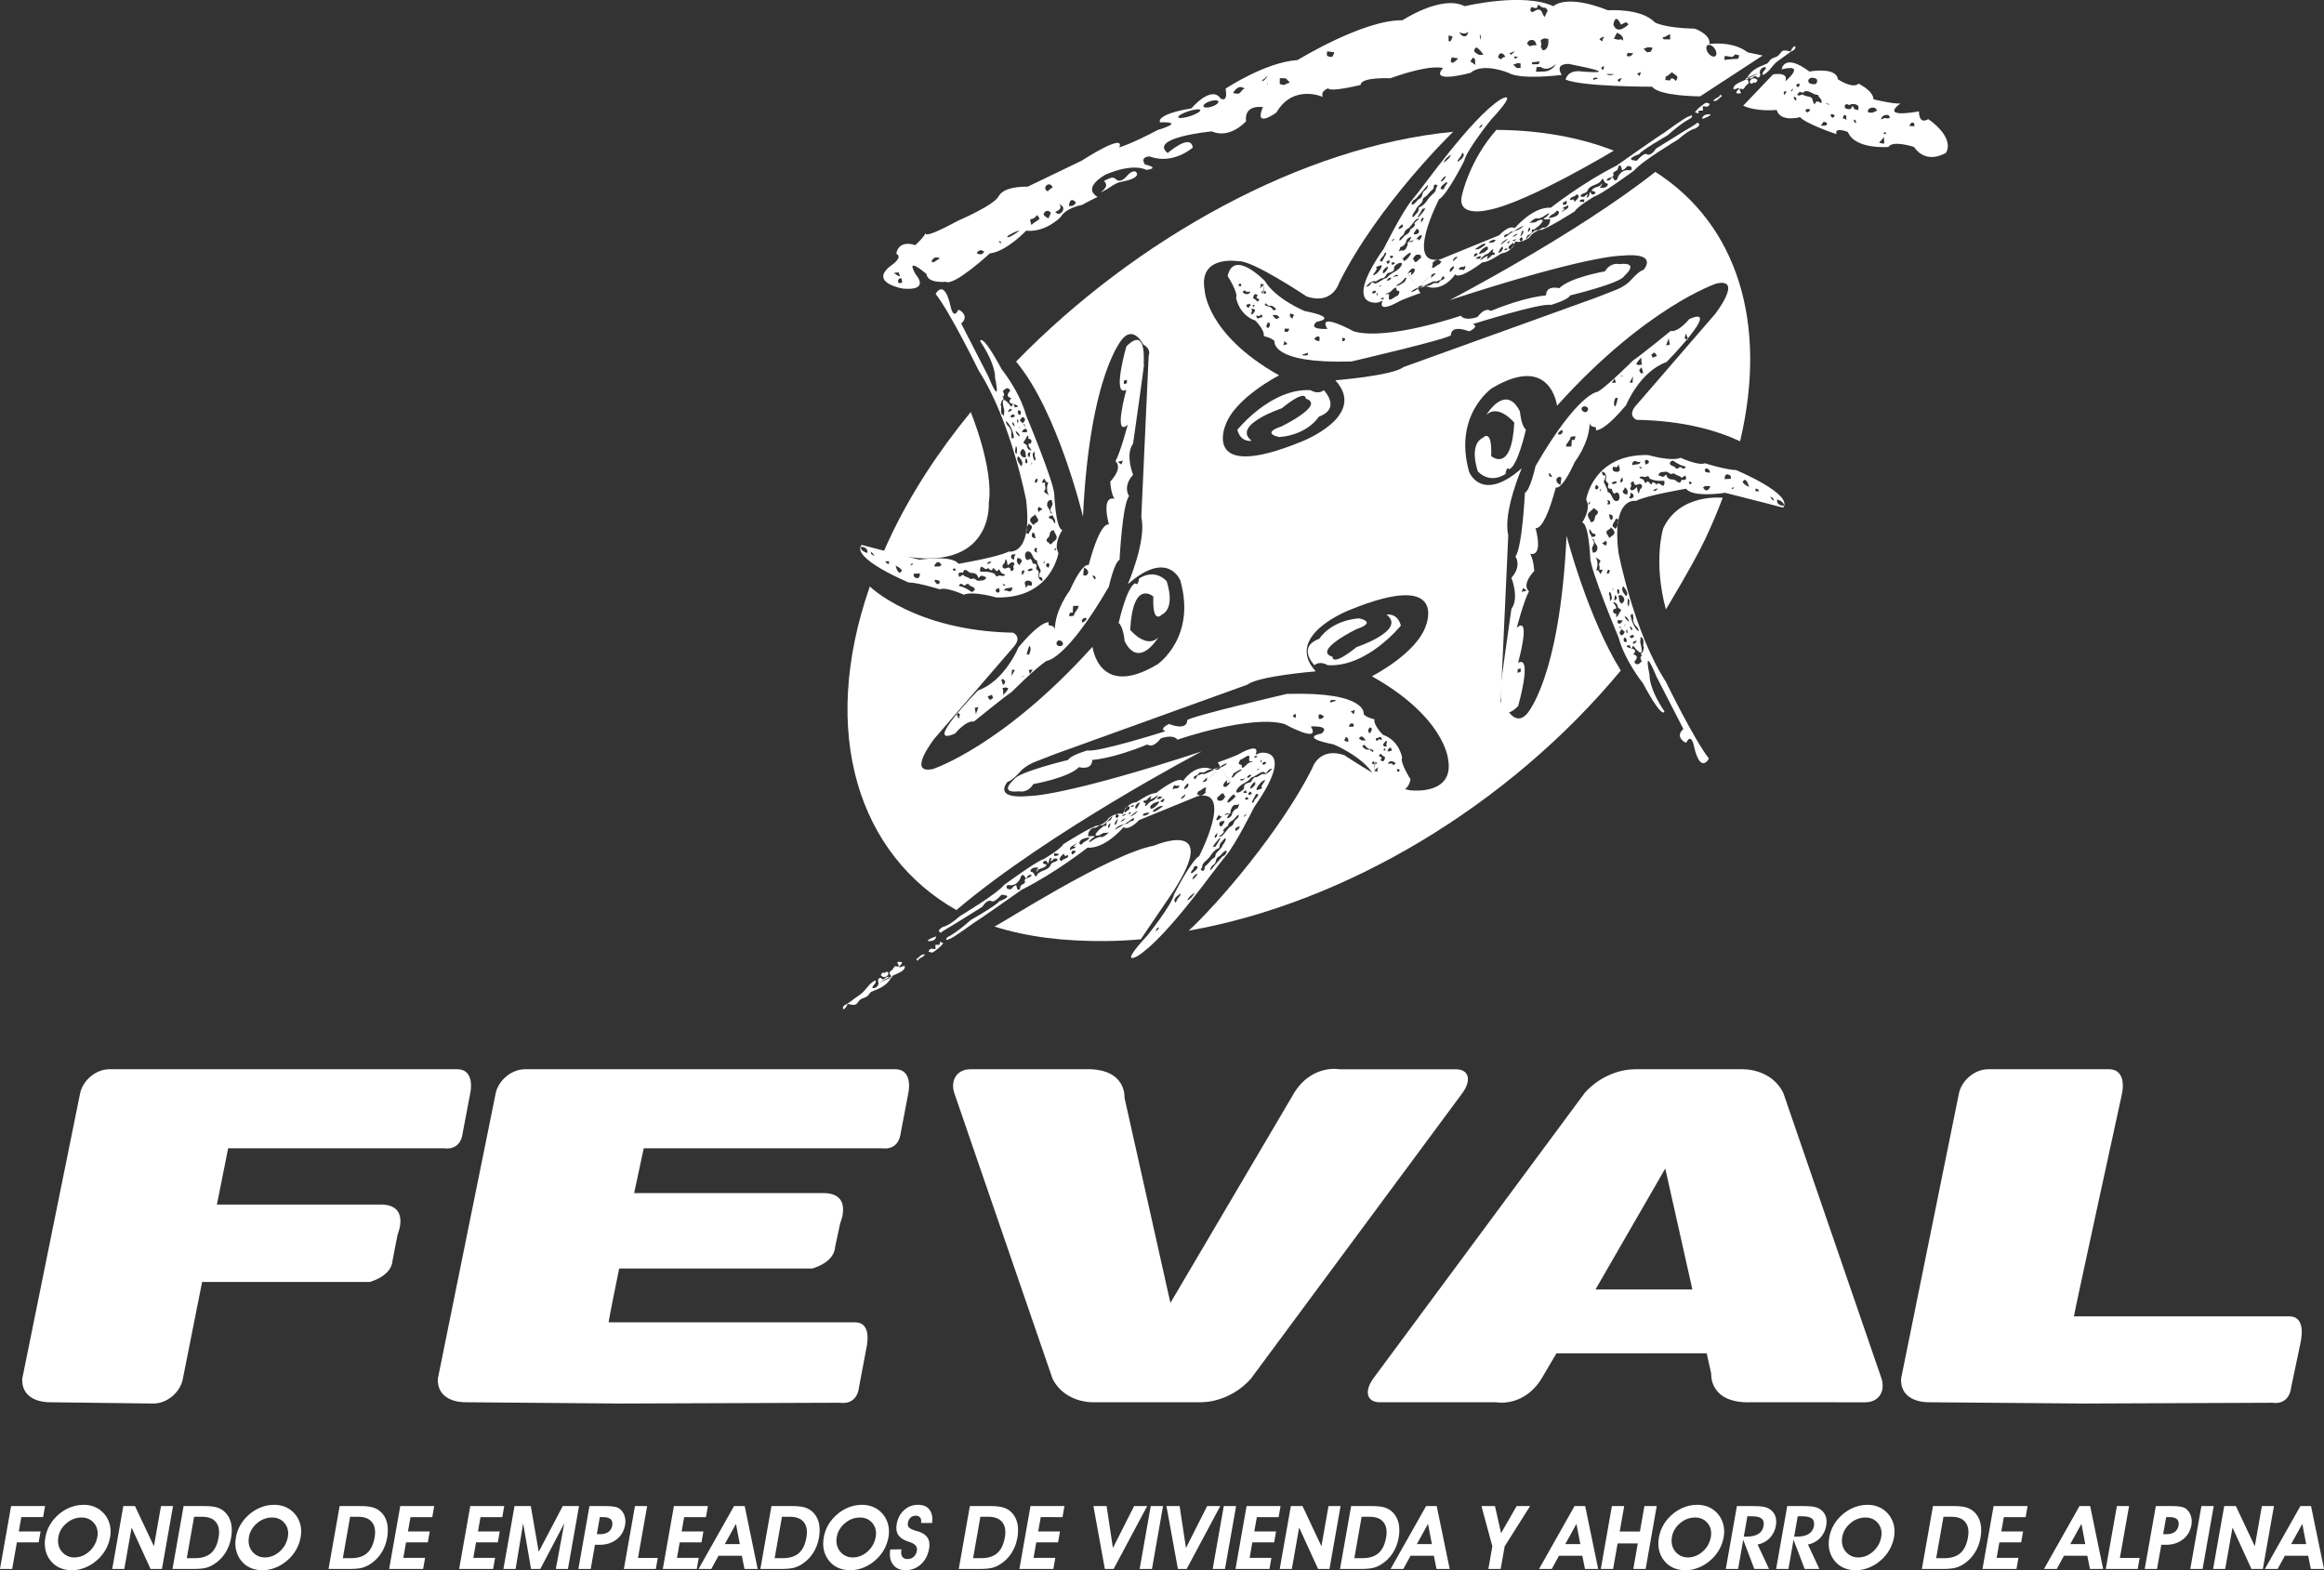
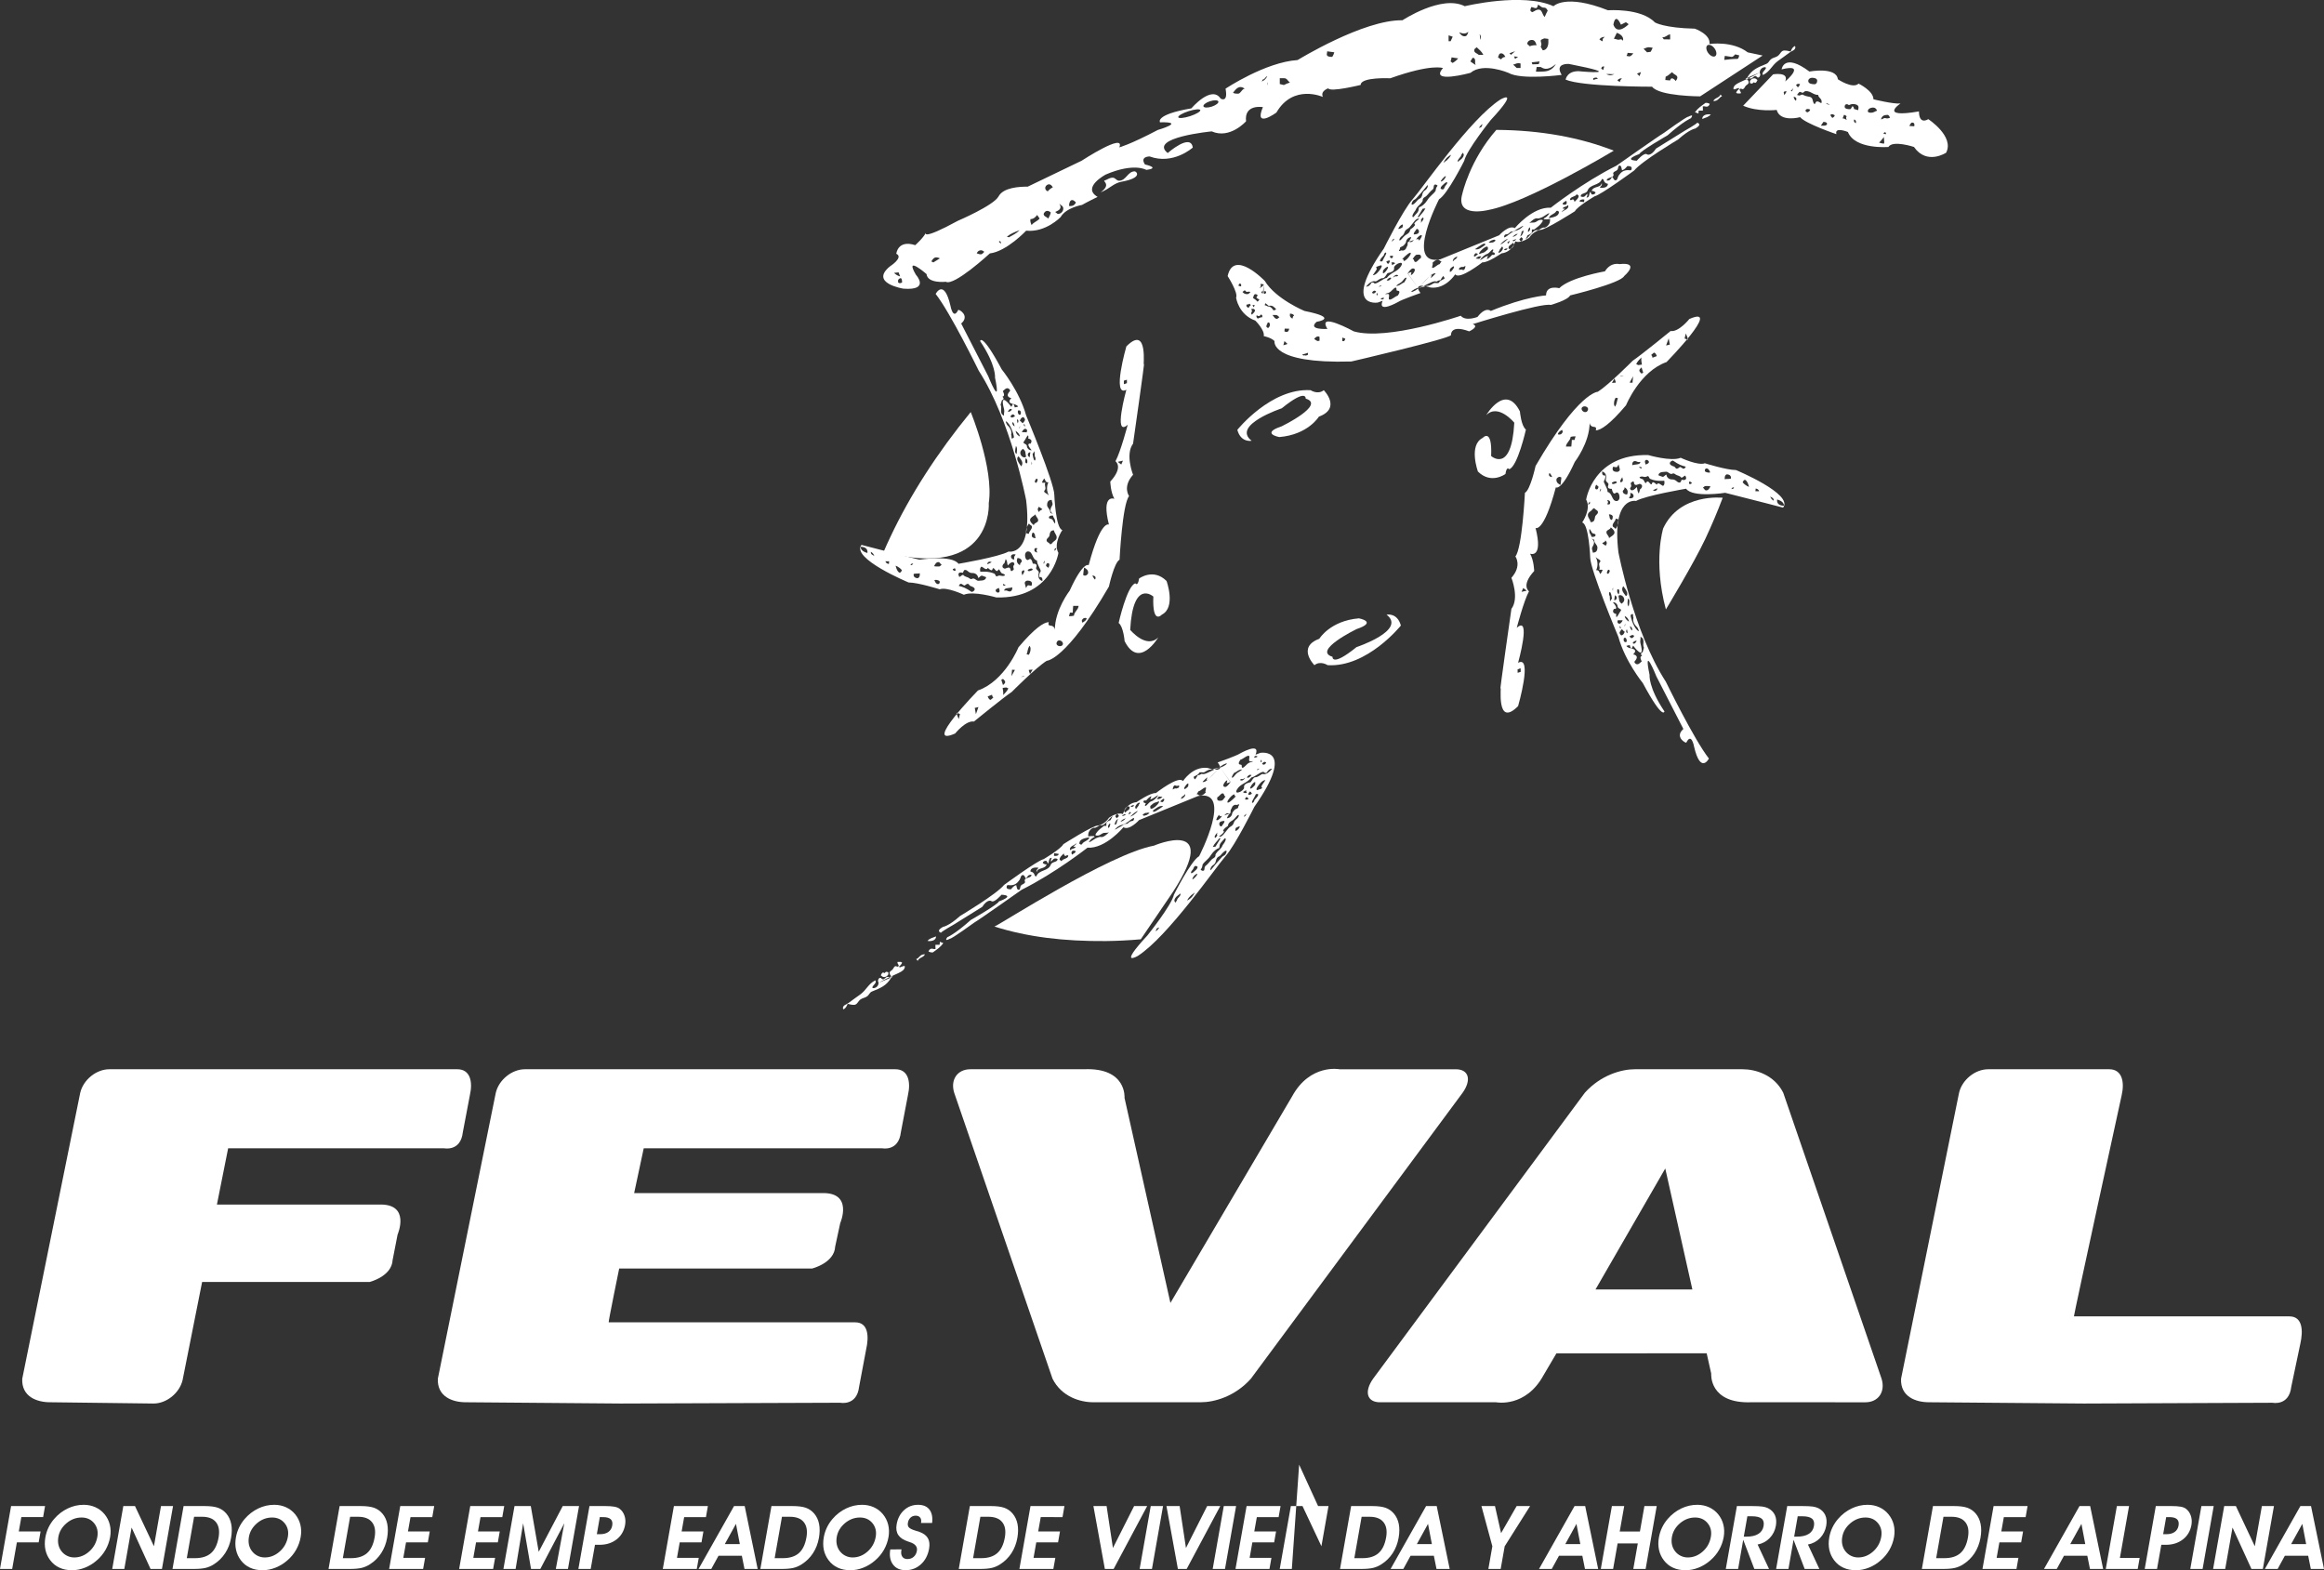
<svg xmlns="http://www.w3.org/2000/svg" version="1.1" x="0px" y="0px" width="114.8px" height="77.57px" viewBox="0 0 114.8 77.57" enable-background="new 0 0 114.8 77.57" xml:space="preserve">
  <rect x="0" y="0" width="114.8" height="77.57" fill="#333333" stroke="none" />
  <defs>
</defs>
  <g>
    <g>
      <path fill-rule="evenodd" clip-rule="evenodd" fill="#FFFFFF" d="M49.123,45.772c0.245-0.082,5.669-3.586,7.877-3.996    c0,0,3.358-1.438,0.945,2.279l-1.594,2.347c-0.581,0.052-1.159,0.08-1.726,0.087C52.557,46.506,50.75,46.288,49.123,45.772" />
      <path fill-rule="evenodd" clip-rule="evenodd" fill="#FFFFFF" d="M43.671,48.267c-0.07,0-0.108-0.04-0.161-0.085    c0.034-0.063,0.052-0.138,0.124-0.138c0.021,0,0.027,0.025,0.05,0.025c0.043,0,0.054-0.062,0.098-0.062    c0.04,0,0.06,0.018,0.101,0.024v0.1C43.839,48.214,43.767,48.267,43.671,48.267 M44.104,48.256    c-0.083-0.015-0.16-0.105-0.16-0.189c0-0.085,0.077-0.103,0.137-0.163c0.068-0.068,0.077-0.175,0.172-0.175    c0.032,0,0.043,0.026,0.076,0.026c0.03,0,0.049-0.026,0.074-0.038c-0.022-0.059-0.043-0.094-0.074-0.149l0.012-0.05h0.16    l0.062,0.037c-0.035,0.084-0.074,0.13-0.149,0.186l0.025,0.052l0.212-0.076l0.049,0.024c-0.024,0.308-0.374,0.292-1.303,0.814    L44.104,48.256z M43.399,48.556c0-0.041-0.026-0.058-0.026-0.101c0-0.071,0.041-0.149,0.112-0.149    c0.056,0,0.069,0.075,0.124,0.075c0.102,0,0.133-0.124,0.236-0.124c0.071,0,0.106,0.027,0.174,0.049    c-0.233,0.391-0.524,0.504-0.943,0.674c-0.113,0.043-0.133,0.146-0.223,0.225c-0.106,0.09-0.219,0.084-0.337,0.161    c-0.139,0.094-0.167,0.275-0.333,0.275c-0.121,0-0.193-0.022-0.311-0.05c-0.05,0.124-0.094,0.215-0.209,0.274    c-0.007-0.022-0.025-0.036-0.025-0.063c0-0.149,0.168-0.171,0.284-0.26c0.217-0.168,0.35-0.25,0.57-0.413    c0.32-0.234,0.39-0.52,0.745-0.699c0.003,0.021,0.025,0.028,0.025,0.049c0,0.138-0.146,0.179-0.174,0.312    c0.02,0.003,0.028,0.024,0.05,0.024C43.281,48.815,43.399,48.696,43.399,48.556z" />
      <g>
        <path fill-rule="evenodd" clip-rule="evenodd" fill="#FFFFFF" d="M82.16,26.097c0.822-1.75,2.937-1.507,2.937-1.507     c-0.252,0.67-0.538,1.348-0.86,2.033c-0.56,1.192-1.946,3.482-1.946,3.482C81.647,27.702,82.16,26.097,82.16,26.097" />
-         <path fill-rule="evenodd" clip-rule="evenodd" fill="#FFFFFF" d="M58.717,45.976c1.386-1.263,4.529-4.899,6.096-8.005     c0,0,0.318-1.091,1.591-0.667c0,0,2.699,1.805,3.367,1.743c0,0,2.067,0.219,1.764-1.526c0,0-0.142-2.079-3.767-4.113     c0,0,2.214-1.123,2.669-2.503c0,0,1.138-2.777-3.76-0.775c0,0-3.305,1.262-1.682,3.036c0,0-2.835,0.227-3.366,0.652l-9.493,3.426     l-1.015,0.394c0,0-0.468,0.181-0.726,0.484c0,0-0.382,0.441-0.625,0.503c0,0-0.789,0.879,1.106,0.696     c0,0,1.653,0.032,8.477-2.197c0,0-7.531,3.953-12.11,7.833c-4.796-2.714-6.816-8.708-4.276-15.984c0,0,2.234,2.191,7.072,2.282     c0,0,0.455,0.182,0.062,0.666l-3.942,4.564c0,0-1.41,1.805-0.061,1.501c0,0,3.457-1.138,7.869-6.036c0,0,0.303,2.609,3.214,0.866     c0,0,1.926-1.321,1.123-4.141c0,0-0.606-1.559-2.592,0.183c0,0,0.939-2.168,0.665-3.305l0.365-7.993c0,0,0.154-0.304-0.273-0.546     c0,0-0.44-0.909-1-0.303c0,0-1.638,1.697-1.973,8.809c0,0-1.242-5.201-3.305-7.657c5.889-6.049,14.13-10.643,21.59-11.352     c0,0-3.697,3.573-5.638,7.471c0,0-0.317,1.092-1.591,0.667c0,0-2.701-1.805-3.367-1.743c0,0-1.985-0.338-1.682,1.407     c0,0,0.059,2.198,3.683,4.23c0,0-2.214,1.122-2.667,2.503c0,0-1.139,2.777,3.759,0.775c0,0,3.306-1.262,1.685-3.035     c0,0,2.831-0.227,3.364-0.652l9.498-3.425l1.016-0.396c0,0,0.468-0.18,0.728-0.483c0,0,0.381-0.442,0.621-0.502     c0,0,0.791-0.879-1.104-0.697c0,0-1.654-0.032-8.481,2.197c0,0,6.25-3.245,10.163-6.338c4.041,2.587,5.574,7.458,4.188,13.308     c-1.162-0.536-2.794-1.016-5.114-1.058c0,0-0.455-0.184-0.061-0.669l3.944-4.563c0,0,1.408-1.806,0.06-1.501     c0,0-3.459,1.138-7.873,6.037c0,0-0.302-2.61-3.214-0.866c0,0-1.928,1.321-1.124,4.14c0,0,0.608,1.56,2.595-0.183     c0,0-0.939,2.168-0.665,3.308l-0.365,7.991c0,0-0.154,0.303,0.271,0.546c0,0,0.44,0.91,1.001,0.301c0,0,1.639-1.697,1.973-8.809     c0,0,1.038,4.012,2.678,6.653C74.518,39.81,66.447,44.611,58.717,45.976" />
        <path fill-rule="evenodd" clip-rule="evenodd" fill="#FFFFFF" d="M73.916,6.416c2.191,0.014,4.134,0.375,5.801,1.027     c0,0-4.293,2.581-6.19,2.929c0,0-1.654,0.425-1.29-0.803C72.238,9.569,72.596,7.917,73.916,6.416" />
        <path fill-rule="evenodd" clip-rule="evenodd" fill="#FFFFFF" d="M43.647,27.265c0.102-0.236,0.209-0.474,0.322-0.712     c0.995-2.118,2.353-4.21,3.983-6.198c0,0,1.151,2.783,0.891,4.497C48.843,24.852,49.109,28.705,43.647,27.265" />
        <path fill-rule="evenodd" clip-rule="evenodd" fill="#FFFFFF" d="M57.215,31.488c0,0-0.949,1.606-1.662,0.182     c0,0-0.058-0.716-0.294-0.895c0,0,0.41-1.84,0.825-1.959c0,0,0.123,0.181,0.183-0.235c0,0,0.705-0.532,1.358,0.12     c0,0,0.476,1.308-0.235,1.664c0,0-0.475,0.529-0.418-0.895c0,0-1.009-0.901-1.143,1.646     C55.83,31.114,56.622,32.081,57.215,31.488 M42.849,27.317c0.037-0.328-0.334-0.303-0.334-0.303     C42.503,27.241,42.849,27.317,42.849,27.317 M43.187,27.474c-0.027-0.105-0.078-0.157-0.168-0.214     C43.007,27.415,43.128,27.401,43.187,27.474 M43.909,27.861l0.012-0.134c-0.067,0.008-0.183-0.001-0.183-0.001     C43.758,27.813,43.826,27.847,43.909,27.861 M44.239,27.948c0.036,0.164,0.192,0.531,0.313,0.219     C44.401,27.988,44.239,27.948,44.239,27.948 M44.974,27.894c0.034-0.044,0.084-0.057,0.138-0.06     C45.035,27.959,45.011,27.915,44.974,27.894 M45.301,28.562c-0.224-0.034-0.163-0.213-0.163-0.213     c0.154-0.032,0.227,0.002,0.293-0.034C45.457,28.462,45.393,28.573,45.301,28.562 M46.519,27.898     c-0.077-0.032-0.083-0.13-0.165-0.13c-0.113,0-0.16,0.105-0.214,0.202c0.112,0.026,0.276,0.011,0.276,0.011L46.519,27.898      M46.156,28.657c0.14-0.038,0.254,0.048,0.254,0.048C46.472,28.852,46.259,28.971,46.156,28.657 M47.168,28.068     c0.123,0.203-0.105,0.136-0.105,0.049L47.168,28.068 M47.649,28.926c0.25-0.204,0.177,0.019,0.336,0.037     c0.32,0.122,0.087,0.279,0.011,0.279c-0.297-0.207-0.427-0.245-0.636-0.301C47.469,28.729,47.541,28.913,47.649,28.926      M47.384,28.501c0.079-0.017,0.117-0.102,0.198-0.102c0.074,0.105,0.217,0.099,0.283,0.158c0.136,0.1,0.142,0.021,0.203,0.021     c0.109,0,0.158,0.113,0.268,0.113c0.048,0,0.127-0.015,0.173-0.015c0.096,0,0.202-0.067,0.202-0.164l-0.201-0.074     c-0.096,0-0.105,0.085-0.194,0.114c0-0.136-0.127-0.243-0.262-0.243c-0.228,0.01-0.236-0.154-0.384-0.154     c-0.068,0-0.071,0.084-0.106,0.142c-0.191-0.05-0.22,0.029-0.22,0.09L47.384,28.501 M48.425,28.246c0,0-0.051-0.188,0.06-0.256     c0.102,0.039,0.238,0.217,0.312,0.063c0.272,0.261,0.206,0.012,0.266,0.012c0.078,0,0.153,0.265,0.257,0.079     c0.039-0.071,0.087,0.099,0.141,0.155c0.062,0.06,0.18,0.04,0.18,0.128c-0.173,0.084-0.211-0.056-0.392,0.044     c-0.064,0.036-0.071-0.106-0.135-0.135C48.822,28.199,48.425,28.246,48.425,28.246 M49.605,29.177     c0-0.155,0.258-0.11,0.397-0.164c0.014,0.132-0.05,0.206-0.121,0.206c-0.064,0-0.106-0.033-0.166-0.05L49.605,29.177      M49.68,28.916c-0.153,0.054-0.156-0.067-0.109-0.067L49.68,28.916 M49.339,29.041c0.058,0.135,0.052,0.203-0.006,0.228     c-0.061,0.026-0.15-0.032-0.15-0.101C49.183,29.098,49.281,29.081,49.339,29.041 M50.952,28.939     c0.086-0.208-0.067-0.257-0.19-0.257c-0.073,0-0.143,0.05-0.143,0.124l0.064,0.247c0.035-0.061,0.052-0.14,0.124-0.14     L50.952,28.939 M48.76,27.873c0.125-0.039,0.165-0.071,0.228-0.103C48.827,27.706,48.786,27.791,48.76,27.873 M50.502,28.422     c0.042-0.092,0.102-0.138,0.102-0.24c-0.105-0.022-0.137,0.041-0.137,0.117L50.502,28.422 M50.263,28.279L50.263,28.279      M51.491,28.705c0.022-0.204-0.077-0.201-0.151-0.201c0,0-0.051-0.073,0.064-0.271c0.044-0.076-0.18-0.321-0.18-0.543     c-0.244-0.051-0.198-0.449-0.442-0.449c-0.091,0-0.147,0.089-0.147,0.18c0,0.108,0.032,0.244,0.14,0.244     c0.052,0,0.154-0.199,0.244,0.18c0.08,0,0.247,0,0.168,0.189c-0.044,0.1,0.128,0.141,0.128,0.25     C51.25,28.55,51.35,28.657,51.491,28.705 M50.386,27.921c-0.009-0.131,0.087-0.131,0.087-0.195c0-0.103-0.111-0.161-0.211-0.161     C50.145,27.813,50.386,27.921,50.386,27.921 M50.105,27.639c-0.037-0.171,0.047-0.183,0.062-0.254     c-0.159-0.025-0.227,0.032-0.227,0.109C49.94,27.58,50.018,27.649,50.105,27.639 M49.924,28.165     c-0.024-0.239-0.228-0.072-0.292-0.072c-0.218-0.059-0.062-0.261-0.02-0.261l0.07-0.219c0.117,0.193,0.039,0.207,0.11,0.322     c0.084-0.129,0.289-0.264,0.321-0.058c-0.13,0.14,0.01,0.206-0.051,0.279C50.044,28.15,49.942,28.28,49.924,28.165      M51.787,28.051c0.085-0.155,0.048-0.232-0.022-0.232c-0.066,0-0.093,0.077-0.093,0.142L51.787,28.051 M51.568,27.857     c0.019-0.064,0.036-0.096,0.049-0.164C51.519,27.798,51.549,27.822,51.568,27.857 M50.768,28.15c0.189-0.11,0.245-0.06,0.245,0     C50.821,28.26,50.768,28.211,50.768,28.15 M50.573,27.885L50.573,27.885 M51.247,27.293c-0.095-0.124-0.016-0.17,0-0.202     c-0.138-0.052-0.152,0.026-0.152,0.09C51.096,27.254,51.174,27.289,51.247,27.293 M52.107,27.215     c0.029-0.058,0.078-0.091,0.078-0.156C52.058,27.124,52.084,27.16,52.107,27.215 M51.258,27.502L51.258,27.502 M51.963,26.846     c0.077-0.125,0.234-0.147,0.234-0.296c0-0.145-0.116-0.205-0.131-0.349c-0.195-0.013-0.203,0.143-0.226,0.259     c-0.019,0.102-0.141,0.125-0.141,0.231c0,0.106,0.141,0.108,0.18,0.206L51.963,26.846 M51.157,26.586     c-0.013-0.071-0.035-0.105-0.035-0.176c-0.093-0.196-0.154-0.065-0.154,0.058c0,0.082,0.097,0.115,0.179,0.118H51.157      M52.017,25.392c-0.268-0.197-0.022-0.384-0.022-0.485c0-0.084-0.04-0.126-0.04-0.208c-0.183-0.014-0.231,0.122-0.231,0.241     c0,0.15,0.154,0.201,0.154,0.352C51.879,25.361,51.955,25.356,52.017,25.392 M52.119,25.866c0.039-0.243-0.1-0.276-0.1-0.394     c-0.136-0.013-0.204,0.025-0.204,0.091c0,0.083,0.132,0.049,0.18,0.115C52.043,25.745,52.055,25.809,52.119,25.866      M51.068,25.945c0.015-0.126,0.215-0.117,0.215-0.241c0-0.126-0.128-0.172-0.128-0.296     C51.032,25.532,50.664,25.623,51.068,25.945 M50.823,26.368c0.018-0.145,0.151-0.2,0.151-0.344c0-0.086-0.122-0.08-0.142-0.168     c-0.083,0.095-0.15,0.258-0.15,0.44C50.682,26.355,50.766,26.368,50.823,26.368 M51.34,25.279c0-0.072,0.112-0.067,0.148-0.127     c-0.061-0.053-0.108-0.071-0.173-0.117c-0.023,0.045-0.053,0.08-0.053,0.134C51.262,25.221,51.34,25.332,51.34,25.279      M50.67,22.634c0.096,0.054,0.092,0.222,0.062,0.25C50.732,22.884,50.592,22.934,50.67,22.634 M50.952,22.964     c0.051-0.077,0.013-0.112,0.009-0.164L50.952,22.964 M51.197,23.851c0.112-0.186,0.045-0.202-0.01-0.202     c-0.104,0.135-0.071,0.161-0.04,0.192L51.197,23.851 M51.812,24.48c-0.192-0.357-0.023-0.652-0.023-0.652     c-0.16,0.012-0.147-0.122-0.206-0.193c-0.054,0.071-0.086,0.122-0.115,0.205c0.061,0.016,0.102,0.011,0.167,0     c-0.064,0.176,0.076,0.266-0.039,0.392C51.511,24.327,51.738,24.377,51.812,24.48 M46.954,15.12c0,0,0.127,0.704,0.378,0.195     c0.015-0.061,0.607,0.274,0.148,0.667l1.335,2.601c0,0,0.669,1.673,0.336,0.069c0,0,0.066-0.61-0.736-1.802     c0,0,0.067-0.47,1.07,1.4c0,0,0.878,1.081,1.204,2.274c0,0,1.392,3.322,1.392,3.923c0,0,0.064,1.669,0.397,1.737     c0,0-0.461,0.663-0.194,1.13c0,0-0.339,2.268-3.067,2.201c0,0-1.144-0.336-1.604-0.134c0,0-0.859-0.403-1.193-0.269     c0,0-1.068-0.337-1.536-0.337c0,0-2.862-1.19-2.328-1.857c0,0,1.528,0.398,2.862,0.732c0,0,1.595-0.255,1.929,0.202     c0,0,2.006-0.337,2.474-0.605c0,0,1.202,0.259,0.868-2.538c0,0-0.747-3.929-2.34-6.393c0,0-1.395-2.858-2.129-3.795     C46.22,14.521,46.63,13.717,46.954,15.12 M50.447,23.039c0.153-0.211-0.051-0.362-0.129-0.495     C50.148,22.644,50.332,22.882,50.447,23.039 M50.271,20.911c-0.023-0.074-0.035-0.124-0.035-0.203     C50.319,20.75,50.327,20.821,50.271,20.911 M50.377,20.785c0.035-0.09,0.082-0.177,0.18-0.177c0,0,0.078,0.072,0.078,0.134     c0,0-0.053,0.129-0.125,0.166C50.51,20.909,50.421,20.798,50.377,20.785 M49.758,21c-0.029-0.073-0.075-0.108-0.075-0.189     c0.222,0.09,0.404,0.667,0.404,0.796c-0.179,0.151-0.089-0.033-0.14-0.134C50.024,21.222,49.758,21,49.758,21 M50.167,21.282     c0.023,0.136,0.087,0.219,0.21,0.281C50.362,21.431,50.271,21.359,50.167,21.282 M50.644,21.075     c-0.042-0.188-0.076-0.12-0.076-0.075L50.644,21.075 M50.117,21.064c-0.01-0.092-0.03-0.179-0.112-0.214     C50.002,20.967,50.038,21.017,50.117,21.064 M50.336,21.18l0.047-0.136C50.396,21.141,50.338,21.161,50.336,21.18 M50.705,21.363     c0.064-0.087,0.021-0.18-0.065-0.18c-0.089,0-0.163,0.164-0.163,0.164C50.503,21.359,50.676,21.341,50.705,21.363 M50.961,22.243     c-0.129,0.011-0.237-0.103-0.237-0.23c-0.046-0.102-0.167-0.084-0.167-0.167c0.138-0.192,0.144-0.276,0.23-0.344     c0.027,0.095,0.01,0.122,0,0.157c0.088,0.029,0.242,0.066,0.123,0.257C50.875,21.91,50.652,21.882,50.961,22.243 M50.22,22.425     c0.047-0.334-0.01-0.349-0.035-0.395C50.138,22.259,50.114,22.375,50.22,22.425 M50.4,22.37c0-0.089,0.06-0.14,0.128-0.198     c0.07,0.055,0.126,0.11,0.126,0.198c0,0.089,0.07,0.206-0.014,0.222C50.518,22.618,50.4,22.497,50.4,22.37 M51.007,22.429     l0.095-0.14l0.013,0.256C51.216,22.671,51.084,22.987,51.007,22.429 M50.862,22.592l0.035-0.252     C50.78,22.346,50.699,22.489,50.862,22.592 M49.906,20.585c0,0,0.126-0.244,0.233-0.018l-0.141,0.064L49.906,20.585      M49.783,20.332c0.102-0.164,0.144-0.143,0.202-0.111c-0.025,0.07-0.084,0.1-0.154,0.121L49.783,20.332 M50.421,20.461     c0,0,0.055-0.194-0.103-0.19C50.226,20.275,50.301,20.587,50.421,20.461 M49.491,19.777c0.182-0.077,0-0.185,0.035-0.189     c0.155-0.02,0.01-0.267,0.01-0.267c0.1-0.077,0.138-0.142,0.225-0.142c0.073,0,0.171,0.094,0.121,0.149     c-0.271,0.296,0.079,0.337,0.079,0.337c-0.222,0.219-0.012,0.268,0.076,0.291c0.094,0.024,0.211,0.047,0.256,0.131     c-0.029,0.014-0.167,0.038-0.167,0.038c-0.016-0.073-0.028-0.134-0.089-0.169c-0.036,0.051-0.043,0.094-0.078,0.144     c0,0-0.62-0.848-0.36,0.118c0.033,0.121-0.022,0.193-0.002,0.319c-0.265-0.131-0.071-0.35-0.171-0.544L49.491,19.777      M47.249,35.209l0.172,0.062l-0.061,0.251l-0.082-0.198L47.249,35.209 M47.81,35.391l0.142,0.039L47.81,35.391 M48.151,34.972     l0.182-0.044l-0.126,0.351L48.151,34.972 M48.789,34.403l0.216-0.082c0,0,0.006,0.098,0.064,0.137l-0.131,0.113     C48.939,34.573,48.862,34.594,48.789,34.403 M49.811,34.007c-0.072,0.151-0.148,0.211-0.255,0.329     c0.01-0.141-0.006-0.211-0.028-0.351c0.065-0.008,0.116-0.024,0.182-0.024L49.811,34.007 M49.547,33.539     c0.045,0.056,0.107,0.084,0.107,0.156c0,0.073-0.069,0.094-0.107,0.15l-0.085-0.261L49.547,33.539 M50.135,33.093l-0.142-0.008     l-0.03,0.319L50.135,33.093 M50.605,33.396l-0.178,0.04C50.428,33.436,50.572,33.449,50.605,33.396 M50.88,33.297     c-0.018-0.074-0.057-0.125-0.061-0.204l0.191-0.015L50.88,33.297 M50.824,32.346c0.061-0.114,0.083-0.18,0.083-0.311     c0-0.056-0.029-0.085-0.045-0.135c-0.102,0.135-0.086,0.26-0.148,0.423L50.824,32.346 M52.497,31.845     c-0.063,0.144-0.382,0.072-0.293-0.123C52.29,31.528,52.562,31.698,52.497,31.845 M53.47,30.763     c0.085-0.057,0.206-0.12,0.206-0.227c-0.138-0.032-0.202,0.028-0.242,0.13L53.47,30.763 M53.281,29.932h-0.268     c-0.007,0.13-0.022,0.203-0.022,0.332l-0.142,0.001c0,0.067-0.036,0.112-0.046,0.175c0.083,0,0.166-0.003,0.245-0.024     C53.074,30.203,53.253,30.147,53.281,29.932 M53.551,28.037c-0.009,0.058-0.044,0.321-0.044,0.37     c0.101,0.061,0.109,0.015,0.152,0.015c0.079-0.057,0.092-0.08,0.092-0.139C53.751,28.16,53.662,28.093,53.551,28.037      M54.092,28.631c0,0,0.115-0.185-0.134-0.201C53.957,28.43,54.042,28.605,54.092,28.631 M55.388,22.947l0.083-0.19l-0.258,0.058     L55.388,22.947 M50.311,31.975c0.806-0.953,1.25-1.232,1.496-1.242c-0.046,0.127,0.008,0.171,0.077,0.171     c0.226,0.014,0.223,0.212,0.223,0.212c0-0.994,0.734-1.939,0.734-1.939c0.668-1.469,0.936-1.257,0.936-1.257     c0.6-2.263,1.002-2.005,1.002-2.005c-0.391-1.537,0.269-1.273,0.269-1.273c-0.19-0.333-0.202-0.852-0.202-0.852     c0.668-0.728,0.255-1.004,0.255-1.004c0.257-0.467,0.606-1.804,0.606-1.804c-0.735,0.661-0.067-1.728-0.067-1.728     c-0.735,0.401,0-2.141,0-2.141c1.126-1.135,0.8,1.138,0.867,0.871c0.066-0.268-0.536,3.933-0.536,3.933     c-0.4,0.535,0,1.536,0,1.536c-0.535,0.6-0.196,1.054-0.196,1.054c-0.334,0.393-0.471,3.143-0.471,3.143     c-0.267,0.135-0.525,1.326-0.525,1.326c-2.128,3.662-3.074,3.668-3.074,3.668c-0.535,0.334-1.722,1.534-1.722,1.534     c-0.402,0.267-1.873,1.467-1.873,1.467c-0.4-0.068-0.927,0.59-0.927,0.59c-1.66,0.727,1.126-2.125,1.126-2.125     C49.638,33.642,50.311,31.975,50.311,31.975 M52.11,30.941L52.11,30.941 M55.667,18.933V18.76l-0.151,0.044v0.169     C55.583,18.984,55.6,18.928,55.667,18.933z" />
        <path fill-rule="evenodd" clip-rule="evenodd" fill="#FFFFFF" d="M73.416,20.507c0,0,0.951-1.606,1.664-0.182     c0,0,0.059,0.718,0.297,0.895c0,0-0.413,1.84-0.829,1.96c0,0-0.122-0.18-0.182,0.234c0,0-0.707,0.531-1.36-0.12     c0,0-0.477-1.306,0.236-1.662c0,0,0.477-0.53,0.417,0.895c0,0,1.009,0.901,1.143-1.646     C74.801,20.881,74.009,19.914,73.416,20.507 M87.785,24.676c-0.038,0.33,0.335,0.304,0.335,0.304     C88.133,24.754,87.785,24.676,87.785,24.676 M87.448,24.519c0.026,0.108,0.077,0.158,0.167,0.216     C87.629,24.58,87.506,24.593,87.448,24.519 M86.727,24.134l-0.014,0.133c0.065-0.006,0.183,0.003,0.183,0.003     C86.877,24.182,86.809,24.148,86.727,24.134 M86.397,24.048c-0.036-0.164-0.192-0.531-0.314-0.219     C86.233,24.005,86.397,24.048,86.397,24.048 M85.661,24.1c-0.033,0.045-0.083,0.057-0.138,0.059     C85.601,24.036,85.625,24.081,85.661,24.1 M85.333,23.433c0.224,0.033,0.164,0.213,0.164,0.213     c-0.155,0.032-0.226-0.002-0.294,0.034C85.176,23.533,85.243,23.42,85.333,23.433 M84.116,24.097     c0.077,0.031,0.082,0.129,0.165,0.129c0.111,0,0.16-0.104,0.213-0.2c-0.113-0.026-0.276-0.013-0.276-0.013L84.116,24.097      M84.481,23.338c-0.142,0.037-0.256-0.049-0.256-0.049C84.162,23.143,84.376,23.026,84.481,23.338 M83.467,23.927     c-0.124-0.204,0.105-0.137,0.105-0.05L83.467,23.927 M82.985,23.069c-0.249,0.204-0.176-0.019-0.337-0.037     c-0.319-0.121-0.087-0.279-0.008-0.279c0.295,0.206,0.427,0.247,0.636,0.3C83.167,23.266,83.093,23.081,82.985,23.069      M83.251,23.494c-0.08,0.016-0.118,0.103-0.197,0.103c-0.074-0.107-0.217-0.101-0.285-0.159c-0.134-0.1-0.141-0.024-0.203-0.024     c-0.11,0-0.157-0.111-0.266-0.111c-0.05,0-0.128,0.015-0.174,0.015c-0.095,0-0.202,0.066-0.202,0.163l0.201,0.074     c0.096,0,0.105-0.085,0.194-0.113c0,0.134,0.125,0.241,0.26,0.241c0.229-0.008,0.238,0.155,0.386,0.155     c0.067,0,0.071-0.084,0.106-0.14c0.191,0.048,0.222-0.032,0.222-0.094L83.251,23.494 M82.209,23.747c0,0,0.053,0.19-0.06,0.258     c-0.102-0.04-0.238-0.217-0.311-0.063c-0.272-0.261-0.206-0.014-0.267-0.014c-0.077,0-0.154-0.264-0.259-0.077     c-0.038,0.07-0.085-0.1-0.139-0.154c-0.063-0.062-0.182-0.042-0.182-0.128c0.174-0.084,0.212,0.053,0.393-0.045     c0.064-0.036,0.07,0.105,0.135,0.134C81.813,23.796,82.209,23.747,82.209,23.747 M81.029,22.819c0,0.154-0.255,0.107-0.398,0.163     c-0.014-0.131,0.051-0.206,0.122-0.206c0.064,0,0.105,0.031,0.166,0.049L81.029,22.819 M80.956,23.079     c0.153-0.054,0.155,0.067,0.107,0.067L80.956,23.079 M81.295,22.952c-0.057-0.133-0.052-0.201,0.006-0.227     c0.06-0.026,0.151,0.032,0.151,0.1C81.452,22.896,81.354,22.915,81.295,22.952 M79.684,23.056     c-0.088,0.209,0.067,0.256,0.189,0.256c0.073,0,0.145-0.048,0.145-0.123l-0.064-0.247c-0.034,0.063-0.051,0.14-0.126,0.14     L79.684,23.056 M81.875,24.122c-0.124,0.038-0.167,0.07-0.227,0.102C81.808,24.288,81.85,24.205,81.875,24.122 M80.134,23.573     c-0.043,0.093-0.105,0.137-0.105,0.24c0.106,0.022,0.138-0.043,0.138-0.115L80.134,23.573 M80.373,23.717L80.373,23.717      M79.144,23.289c-0.021,0.205,0.077,0.202,0.15,0.202c0,0,0.051,0.07-0.063,0.27c-0.044,0.076,0.18,0.32,0.18,0.543     c0.244,0.051,0.199,0.449,0.444,0.449c0.089,0,0.146-0.089,0.146-0.179c0-0.11-0.03-0.245-0.142-0.245     c-0.051,0-0.153,0.199-0.243-0.18c-0.079,0-0.249,0-0.167-0.191c0.044-0.099-0.128-0.14-0.128-0.249     C79.384,23.443,79.283,23.339,79.144,23.289 M80.248,24.074c0.01,0.132-0.087,0.132-0.087,0.196c0,0.102,0.109,0.16,0.212,0.16     C80.489,24.182,80.248,24.074,80.248,24.074 M80.531,24.356c0.036,0.17-0.047,0.182-0.061,0.254     c0.159,0.026,0.225-0.033,0.225-0.11C80.695,24.414,80.617,24.346,80.531,24.356 M80.71,23.828     c0.024,0.239,0.228,0.074,0.292,0.074c0.219,0.058,0.061,0.26,0.019,0.26l-0.069,0.22c-0.116-0.194-0.038-0.206-0.11-0.322     c-0.084,0.128-0.289,0.261-0.322,0.057c0.133-0.141-0.01-0.206,0.053-0.279C80.591,23.845,80.695,23.715,80.71,23.828      M78.848,23.945c-0.087,0.155-0.047,0.231,0.022,0.231c0.065,0,0.09-0.077,0.09-0.14L78.848,23.945 M79.066,24.138     c-0.02,0.064-0.034,0.096-0.049,0.164C79.114,24.194,79.086,24.173,79.066,24.138 M79.867,23.846     c-0.191,0.109-0.245,0.061-0.245,0C79.812,23.736,79.867,23.786,79.867,23.846 M80.062,24.11L80.062,24.11 M79.387,24.702     c0.095,0.123,0.017,0.17,0,0.202c0.139,0.052,0.152-0.026,0.152-0.089C79.539,24.74,79.46,24.705,79.387,24.702 M78.526,24.78     c-0.028,0.058-0.077,0.09-0.077,0.158C78.575,24.87,78.55,24.835,78.526,24.78 M79.376,24.491L79.376,24.491 M78.671,25.148     c-0.077,0.126-0.234,0.147-0.234,0.296c0,0.143,0.115,0.204,0.131,0.349c0.197,0.013,0.201-0.145,0.225-0.259     c0.019-0.103,0.142-0.126,0.142-0.231c0-0.108-0.142-0.111-0.181-0.206L78.671,25.148 M79.477,25.408     c0.013,0.072,0.037,0.106,0.037,0.177c0.092,0.195,0.153,0.063,0.153-0.059c0-0.082-0.097-0.114-0.18-0.118H79.477      M78.617,26.603c0.268,0.195,0.023,0.385,0.023,0.485c0,0.084,0.039,0.124,0.039,0.21c0.183,0.012,0.231-0.122,0.231-0.241     c0-0.151-0.155-0.204-0.155-0.354C78.754,26.634,78.679,26.639,78.617,26.603 M78.515,26.127     c-0.039,0.243,0.098,0.277,0.098,0.394c0.139,0.014,0.204-0.025,0.204-0.089c0-0.084-0.13-0.048-0.178-0.117     C78.592,26.249,78.579,26.186,78.515,26.127 M79.568,26.051c-0.018,0.124-0.214,0.116-0.214,0.239     c0,0.126,0.128,0.17,0.128,0.296C79.602,26.461,79.972,26.373,79.568,26.051 M79.81,25.627c-0.018,0.145-0.15,0.198-0.15,0.343     c0,0.087,0.123,0.081,0.141,0.168c0.086-0.095,0.152-0.259,0.152-0.441C79.952,25.639,79.869,25.627,79.81,25.627 M79.293,26.715     c0,0.073-0.11,0.067-0.146,0.128c0.06,0.05,0.109,0.07,0.172,0.115c0.022-0.045,0.053-0.08,0.053-0.135     C79.372,26.772,79.293,26.663,79.293,26.715 M79.966,29.36c-0.097-0.055-0.094-0.221-0.062-0.25     C79.904,29.111,80.043,29.06,79.966,29.36 M79.682,29.03c-0.051,0.078-0.012,0.113-0.009,0.165L79.682,29.03 M79.439,28.143     c-0.113,0.187-0.045,0.203,0.009,0.203c0.103-0.135,0.072-0.162,0.039-0.193L79.439,28.143 M78.823,27.515     c0.191,0.357,0.022,0.652,0.022,0.652c0.162-0.014,0.147,0.121,0.207,0.191c0.054-0.07,0.086-0.122,0.116-0.206     c-0.062-0.016-0.103-0.01-0.169,0c0.066-0.174-0.075-0.265,0.04-0.39C79.124,27.668,78.898,27.618,78.823,27.515 M83.681,36.875     c0,0-0.125-0.705-0.378-0.195c-0.016,0.059-0.606-0.275-0.148-0.667l-1.336-2.603c0,0-0.668-1.671-0.334-0.069     c0,0-0.067,0.61,0.735,1.804c0,0-0.066,0.47-1.069-1.401c0,0-0.879-1.079-1.205-2.274c0,0-1.393-3.322-1.393-3.922     c0,0-0.063-1.671-0.397-1.737c0,0,0.462-0.662,0.196-1.13c0,0,0.337-2.268,3.067-2.201c0,0,1.145,0.334,1.603,0.134     c0,0,0.859,0.403,1.195,0.271c0,0,1.067,0.335,1.535,0.335c0,0,2.862,1.19,2.328,1.857c0,0-1.527-0.399-2.861-0.733     c0,0-1.595,0.256-1.931-0.202c0,0-2.004,0.338-2.472,0.605c0,0-1.204-0.259-0.87,2.537c0,0,0.748,3.931,2.342,6.392     c0,0,1.394,2.86,2.128,3.795C84.416,37.473,84.005,38.276,83.681,36.875 M80.186,28.956c-0.151,0.21,0.053,0.362,0.13,0.493     C80.486,29.351,80.304,29.113,80.186,28.956 M80.363,31.084c0.022,0.075,0.035,0.122,0.035,0.202     C80.317,31.246,80.307,31.174,80.363,31.084 M80.258,31.208c-0.033,0.091-0.082,0.179-0.179,0.179c0,0-0.078-0.074-0.078-0.135     c0,0,0.054-0.129,0.122-0.169C80.123,31.084,80.213,31.197,80.258,31.208 M80.878,30.993c0.03,0.074,0.074,0.109,0.074,0.19     c-0.221-0.089-0.405-0.666-0.405-0.795c0.18-0.151,0.091,0.031,0.143,0.134C80.611,30.773,80.878,30.993,80.878,30.993      M80.467,30.712c-0.021-0.135-0.087-0.219-0.209-0.28C80.27,30.564,80.363,30.636,80.467,30.712 M79.991,30.92     c0.042,0.186,0.076,0.119,0.076,0.075L79.991,30.92 M80.518,30.93c0.01,0.094,0.031,0.18,0.114,0.215     C80.633,31.026,80.598,30.979,80.518,30.93 M80.3,30.815l-0.048,0.139C80.239,30.854,80.296,30.834,80.3,30.815 M79.93,30.632     c-0.064,0.086-0.021,0.179,0.065,0.179c0.089,0,0.162-0.164,0.162-0.164C80.132,30.634,79.958,30.654,79.93,30.632      M79.673,29.751c0.128-0.007,0.238,0.105,0.238,0.233c0.044,0.101,0.167,0.082,0.167,0.166c-0.138,0.192-0.146,0.276-0.232,0.343     c-0.026-0.097-0.01-0.121,0-0.156c-0.087-0.03-0.242-0.067-0.122-0.258C79.76,30.085,79.985,30.113,79.673,29.751 M80.415,29.569     c-0.047,0.334,0.01,0.35,0.036,0.394C80.495,29.736,80.521,29.62,80.415,29.569 M80.235,29.625c0,0.089-0.061,0.14-0.129,0.199     c-0.069-0.055-0.125-0.111-0.125-0.199c0-0.089-0.069-0.207,0.014-0.222C80.117,29.377,80.235,29.499,80.235,29.625      M79.628,29.566l-0.097,0.142l-0.012-0.259C79.418,29.324,79.55,29.008,79.628,29.566 M79.773,29.403l-0.036,0.252     C79.856,29.65,79.936,29.505,79.773,29.403 M80.73,31.409c0,0-0.127,0.245-0.235,0.02l0.142-0.065L80.73,31.409 M80.852,31.662     c-0.103,0.168-0.145,0.145-0.201,0.113c0.024-0.071,0.082-0.099,0.152-0.122L80.852,31.662 M80.213,31.533     c0,0-0.055,0.194,0.103,0.189C80.407,31.72,80.334,31.409,80.213,31.533 M81.144,32.217c-0.182,0.079,0,0.186-0.036,0.19     c-0.153,0.02-0.01,0.266-0.01,0.266c-0.097,0.078-0.136,0.142-0.224,0.142c-0.074,0-0.172-0.095-0.122-0.149     c0.269-0.297-0.078-0.338-0.078-0.338c0.223-0.217,0.011-0.269-0.077-0.291c-0.094-0.023-0.212-0.046-0.257-0.131     c0.029-0.013,0.166-0.039,0.166-0.039c0.016,0.074,0.03,0.135,0.091,0.17c0.036-0.052,0.042-0.093,0.077-0.144     c0,0,0.619,0.847,0.36-0.119c-0.033-0.12,0.022-0.192,0.002-0.318c0.265,0.131,0.072,0.351,0.17,0.543L81.144,32.217      M83.386,16.786l-0.171-0.063l0.061-0.25l0.08,0.199L83.386,16.786 M82.824,16.604l-0.142-0.042L82.824,16.604 M82.486,17.024     l-0.185,0.043l0.128-0.352L82.486,17.024 M81.844,17.591l-0.215,0.081c0,0-0.006-0.097-0.065-0.137l0.132-0.113     C81.696,17.422,81.774,17.399,81.844,17.591 M80.824,17.987c0.072-0.151,0.149-0.209,0.256-0.328     c-0.011,0.141,0.003,0.211,0.027,0.352c-0.067,0.005-0.116,0.024-0.182,0.024L80.824,17.987 M81.087,18.456     C81.042,18.4,80.98,18.372,80.98,18.3c0-0.073,0.068-0.094,0.108-0.152l0.083,0.263L81.087,18.456 M80.499,18.902l0.143,0.005     l0.028-0.317L80.499,18.902 M80.029,18.599l0.18-0.041C80.209,18.559,80.062,18.548,80.029,18.599 M79.753,18.698     c0.018,0.074,0.058,0.124,0.063,0.203l-0.19,0.015L79.753,18.698 M79.809,19.648c-0.062,0.113-0.081,0.18-0.081,0.31     c0,0.056,0.028,0.083,0.046,0.135c0.101-0.135,0.085-0.26,0.147-0.423L79.809,19.648 M78.136,20.15     c0.066-0.144,0.382-0.072,0.296,0.122C78.344,20.467,78.071,20.295,78.136,20.15 M77.162,21.232     c-0.083,0.056-0.204,0.12-0.204,0.227c0.138,0.032,0.201-0.028,0.24-0.129L77.162,21.232 M77.352,22.061h0.267     c0.008-0.128,0.025-0.201,0.025-0.329h0.14c0-0.068,0.037-0.113,0.048-0.176c-0.085,0-0.167,0.001-0.244,0.023     C77.56,21.793,77.381,21.847,77.352,22.061 M77.084,23.958c0.007-0.058,0.044-0.32,0.044-0.37     c-0.103-0.06-0.11-0.016-0.154-0.016c-0.08,0.057-0.091,0.082-0.091,0.139C76.883,23.835,76.972,23.902,77.084,23.958      M76.541,23.364c0,0-0.115,0.186,0.134,0.201C76.675,23.565,76.592,23.39,76.541,23.364 M75.245,29.049l-0.084,0.188l0.259-0.058     L75.245,29.049 M80.322,20.02c-0.804,0.952-1.248,1.23-1.495,1.243c0.045-0.13-0.01-0.173-0.079-0.173     c-0.224-0.013-0.224-0.21-0.224-0.21c0,0.993-0.734,1.939-0.734,1.939c-0.667,1.468-0.936,1.257-0.936,1.257     c-0.601,2.262-1.002,2.005-1.002,2.005c0.391,1.536-0.27,1.271-0.27,1.271c0.191,0.335,0.203,0.856,0.203,0.856     c-0.668,0.726-0.256,1.002-0.256,1.002c-0.258,0.467-0.605,1.804-0.605,1.804c0.734-0.659,0.066,1.728,0.066,1.728     c0.735-0.401,0,2.14,0,2.14c-1.127,1.136-0.8-1.139-0.868-0.871c-0.066,0.266,0.538-3.933,0.538-3.933     c0.401-0.536,0-1.534,0-1.534c0.535-0.601,0.196-1.056,0.196-1.056c0.335-0.392,0.471-3.143,0.471-3.143     c0.267-0.133,0.526-1.325,0.526-1.325c2.128-3.665,3.076-3.667,3.076-3.667c0.534-0.336,1.725-1.535,1.725-1.535     c0.4-0.266,1.87-1.466,1.87-1.466c0.401,0.065,0.925-0.593,0.925-0.593c1.661-0.725-1.125,2.126-1.125,2.126     C80.997,18.352,80.322,20.02,80.322,20.02 M78.523,21.055L78.523,21.055 M74.966,33.062v0.174l0.151-0.044v-0.169     C75.05,33.01,75.032,33.067,74.966,33.062z" />
        <path fill-rule="evenodd" clip-rule="evenodd" fill="#FFFFFF" d="M69.2,30.902c0,0-1.662,2.077-3.618,1.958     c0,0-0.356-0.239-0.653,0c0,0-0.885-0.89,0.241-1.304c0,0,0.534-0.891,1.957-1.01c0,0,0.948,0.175-0.12,0.533     c0,0-2.192,1.068-1.184,1.366c0,0-0.061,0.531,1.184-0.477c0,0,2.495-0.83,1.486-1.603C68.493,30.364,69.022,30.25,69.2,30.902" />
        <path fill-rule="evenodd" clip-rule="evenodd" fill="#FFFFFF" d="M62.261,37.191c0,0,1.777-0.3-0.3,2.668     c0,0-0.947,1.901-1.422,2.436c-0.474,0.534-2.848,3.975-4.331,4.926c0,0-1.012,0.593,0.472-1.01c0,0,1.193-1.484,1.312-2.019     c0,0,0.83-1.661,1.243-1.897c0,0,1.722-3.324-0.06-2.969l-2.908,1.188c0,0-0.476,0.531-0.773,0.354c0,0-0.886,1.068-1.776,1.009     c0,0-1.574,1.242-3.251,2.079c0,0-2.074,1.466-2.344,1.622c0,0-1.129,0.821-1.199,0.794c0,0-0.313,0.181-0.128-0.074     c0,0,0.36-0.137,1.156-0.848c0,0,1.365-0.779,1.393-0.921c0,0,0.837-0.286,0.127-0.329c0,0-0.369,0.436-0.511,0.309     c0,0-0.185-0.108-0.44,0.29l-1.413,0.879c0,0-0.582,0.329-0.626,0.399c0,0-0.283-0.075,0.099-0.289c0,0,0.277-0.028,0.846-0.539     c0,0,1.803-1.074,2.172-1.533c0,0,1.654-1.213,1.951-1.272c0,0,0.858-0.503,0.976-0.74c0,0,1.486-0.951,1.724-0.922     c0,0,0.324-0.057,0.532-0.384c0,0,0.418-0.301,0.685-0.182c0,0,0.145-0.533,0.68-0.592c0,0,0.683-0.474,0.949-0.444     c0,0,1.131-0.89,1.34-0.592c0,0,0.468-0.743,1.21-0.652c0,0,0.951,0.323,0.505-0.271c0,0,0.926-0.325,1.104-0.443     c0,0,1.034-0.593,0.767,0.06L62.261,37.191 M59.158,42.817c-0.148-0.095-0.169,0.005-0.21,0.095     c-0.035,0.084-0.115,0.111-0.115,0.202c0,0.06,0.103-0.008,0.145-0.051C59.061,42.981,59.158,42.933,59.158,42.817      M60.349,40.819c0.049-0.105,0.137-0.148,0.137-0.264c-0.131,0.002-0.257,0.028-0.257,0.147c0,0.055,0.026,0.096,0.072,0.124     L60.349,40.819 M51.192,43.296c0.118-0.345,0.599-0.238,0.716-0.59c0.08-0.16,0.335-0.097,0.335-0.272     c-0.2-0.083-0.228,0.047-0.326,0.133c-0.019-0.108,0.018-0.136,0.041-0.19c-0.177-0.009-0.108,0.195-0.196,0.287     c-0.026-0.061-0.039-0.14-0.106-0.14c-0.07,0-0.145,0.042-0.145,0.112c0.131,0.088,0.154,0.061,0.194,0.061     c-0.087,0.267-0.455,0.135-0.498,0.394c-0.04-0.12,0.046-0.149,0.097-0.22c-0.226-0.044-0.406,0.022-0.406,0.181     c0.244,0.044,0.179,0.235,0.263,0.235L51.192,43.296 M52.883,42.004c0.052-0.107,0.213-0.057,0.25-0.17     c-0.041-0.014-0.07-0.009-0.111,0c0.041-0.091,0.147-0.093,0.147-0.178c-0.087,0.108-0.32,0.134-0.32,0.302L52.883,42.004      M52.951,42.221c0.079-0.062,0.182-0.076,0.182-0.175c-0.145-0.061-0.197,0.003-0.208,0.079L52.951,42.221 M53.444,41.707     c0.096-0.171,0.319-0.158,0.371-0.345c-0.23,0.044-0.5,0.085-0.5,0.313C53.422,41.752,53.405,41.725,53.444,41.707      M52.434,42.542c0.084-0.147,0.337-0.108,0.337-0.278c-0.087-0.043-0.099,0.025-0.15,0.025c-0.072-0.06-0.068-0.085-0.074-0.13     c-0.114,0.126-0.206,0.184-0.206,0.308L52.434,42.542 M52.064,42.281c0.153,0.017,0.232-0.024,0.232-0.1l-0.22-0.031     C52.072,42.194,52.058,42.237,52.064,42.281 M45.333,47.467c0.069-0.176,0.273-0.148,0.359-0.323     c-0.254-0.013-0.279,0.187-0.433,0.237L45.333,47.467 M46.078,47.051c0.214-0.159,0.363-0.244,0.521-0.461l-0.173-0.063     c0,0.057-0.007,0.088-0.013,0.145h-0.205c-0.003,0.08-0.003,0.124,0.007,0.205c-0.075,0.024-0.119-0.012-0.196-0.012     c-0.078,0-0.125,0.066-0.154,0.137c0.056,0.029,0.088,0.04,0.149,0.048H46.078 M46.239,46.258     c-0.173,0.073-0.319,0.093-0.422,0.224C46.015,46.513,46.239,46.458,46.239,46.258 M58.843,44.223     c0.063-0.04,0.112-0.085,0.178-0.135c-0.123,0.253-0.26,0.336-0.385,0.402c0.079-0.167,0.179-0.225,0.284-0.346L58.843,44.223      M61.594,39.17c-0.092,0.012-0.152,0.012-0.191-0.045l0.155-0.091C61.551,39.115,61.594,39.17,61.594,39.17 M60.785,38.629     c-0.065,0.022-0.113,0.053-0.169,0.061c-0.055,0.007,0.048-0.144-0.007-0.136c-0.036,0.004-0.095,0.067-0.129,0.12     c-0.097,0.149-0.039,0.21,0.061,0.198c0.067-0.008,0.168-0.129,0.236-0.232c0,0,0.007-0.011-0.512-0.734L60.785,38.629z      M53.957,41.299l-0.206,0.017c0.015-0.114-0.006-0.154,0.061-0.261c0.057-0.092,0.154-0.156,0.214-0.164     c0.131,0.027,0.246-0.117,0.33-0.127c0.222,0.058,0.405-0.328,0.605-0.45l-0.1,0.199c-0.071,0.028-0.13,0.048-0.207,0.126     l-0.004,0.16h-0.117c-0.154,0.12-0.284,0.205-0.392,0.374c-0.083,0.129,0.038,0.11,0.122,0.1c0.082-0.01,0.182-0.116,0.263-0.127     c0.101-0.012,0.138,0.008,0.253-0.028c-0.132,0.128-0.247,0.222-0.344,0.234c-0.131-0.029-0.184,0.023-0.225,0.029     c-0.172,0.057-0.309,0.211-0.427,0.226c0.103-0.168,0.18-0.207,0.291-0.267C54.022,41.251,53.93,41.341,53.957,41.299      M54.759,40.91c-0.054-0.108-0.004-0.162,0.068-0.234c0.036,0.024,0.013,0.09-0.023,0.175L54.759,40.91 M55.056,40.74     c0.038-0.185,0.101-0.24,0.171-0.288l-0.059,0.165C55.17,40.726,55.102,40.734,55.056,40.74 M55.274,40.314     c-0.06-0.112-0.097-0.128-0.147-0.05c-0.072,0.114,0.022,0.106,0.04,0.16L55.274,40.314 M55.607,40.256     c-0.078,0.035-0.128,0.056-0.192,0.064C55.513,40.215,55.578,40.195,55.607,40.256 M55.725,40.026     c-0.052,0.027-0.093,0.058-0.137,0.116c-0.046-0.035-0.084-0.08-0.009-0.198c0.049-0.075,0.12-0.102,0.169-0.108     c0.064-0.008,0.066,0.046,0.042,0.128L55.725,40.026 M55.276,40.874c-0.082,0.043-0.146,0.101-0.21,0.108     c0.246-0.278,0.344-0.179,0.594-0.34c0.138-0.09,0.26-0.219,0.364-0.233c-0.019,0.203-0.096,0.113-0.219,0.186     c-0.048,0.027-0.1,0.099-0.139,0.104c-0.147-0.024-0.238,0.109-0.322,0.14L55.276,40.874 M55.826,40.343     c0.127-0.04,0.243-0.126,0.389-0.281C56.097,40.09,55.968,40.212,55.826,40.343 M56.028,39.786     c-0.096-0.027-0.14,0.015-0.181,0.07C55.945,39.878,55.999,39.832,56.028,39.786 M55.609,40.429     c-0.082,0.02-0.167,0.053-0.262,0.159C55.441,40.58,55.508,40.531,55.609,40.429 M55.874,40.151     c-0.052,0.035-0.094,0.081-0.133,0.085l0.058-0.129L55.874,40.151 M56.24,39.803c0.005-0.034,0.028-0.084,0.07-0.121     c-0.02-0.069-0.128-0.009-0.196,0.097c-0.071,0.11-0.031,0.148,0.007,0.183L56.24,39.803 M57.219,39.28     c-0.093,0.156-0.268,0.299-0.372,0.312c-0.117,0.067-0.197,0.213-0.264,0.221c-0.045,0.005-0.023-0.066,0.023-0.132     c-0.071-0.016-0.133-0.016-0.12-0.116c0.098-0.041,0.107-0.023,0.127-0.015c0.091-0.109,0.192-0.204,0.266-0.215l-0.06,0.159     C56.99,39.451,57.101,39.32,57.219,39.28 M57.46,39.825c-0.194-0.047-0.334,0.099-0.498,0.207     C56.908,40.229,57.242,39.982,57.46,39.825 M56.786,40.165c-0.093-0.042-0.129-0.009-0.16-0.004     c-0.07-0.019-0.129,0.053-0.184,0.087c0.059,0.094,0.123,0.028,0.176,0.022C56.667,40.264,56.721,40.206,56.786,40.165      M57.48,39.573c-0.066,0.103-0.111,0.022-0.173,0.024c0.118-0.126,0.148-0.132,0.191-0.138     C57.528,39.524,57.5,39.543,57.48,39.573 M56.884,39.951c-0.072,0.009-0.066-0.059-0.06-0.137     c0.099-0.09,0.187-0.164,0.258-0.172c0.069-0.009,0.221-0.106,0.169-0.007C57.176,39.781,56.985,39.939,56.884,39.951      M58.111,38.953c-0.104-0.026-0.148,0.045-0.181,0.049c0.012-0.163,0.069-0.203,0.111-0.207c0.106,0.058,0.158,0.008,0.197,0.004     c0.021,0.078,0.001,0.096-0.028,0.118L58.111,38.953 M57.424,39.365l-0.177-0.016L57.14,39.47     C57.273,39.495,57.344,39.443,57.424,39.365 M58.524,39.34c0.018-0.048,0.033-0.083,0.026-0.114     c-0.05,0.06-0.107,0.11-0.151,0.12l-0.075,0.117C58.455,39.446,58.49,39.365,58.524,39.34 M58.699,38.831     c-0.017-0.038,0.036-0.131-0.018-0.125c-0.045,0.006-0.109,0.089-0.152,0.157c-0.04,0.064-0.05,0.121-0.008,0.116     c0.036-0.005,0.081-0.047,0.133-0.089L58.699,38.831 M59.817,38.016c-0.167-0.005-0.283,0.133-0.365,0.142     c-0.198-0.017-0.198-0.003-0.217,0.028c-0.074,0.117-0.174,0.116-0.275,0.193c0.013,0.059,0.029,0.093,0.074,0.122     c0.061-0.079,0.088-0.128,0.132-0.205c0.121-0.002,0.161-0.062,0.19-0.067c0.198,0.061,0.323-0.112,0.911-0.321L59.817,38.016z      M61.359,38.017c-0.167-0.022-0.301,0.15-0.395,0.16c-0.119,0.17-0.139,0.249-0.089,0.241c0.066-0.009,0.142-0.165,0.233-0.23     C61.2,38.123,61.263,38.1,61.359,38.017 M59.571,39.139c-0.089-0.007,0.074-0.252-0.027-0.238     c-0.102,0.013-0.238,0.174-0.338,0.187l-0.096,0.149c0.101-0.014,0.087,0.078,0.187,0.064     C59.393,39.291,59.438,39.273,59.571,39.139 M60.539,39.343c-0.102-0.009-0.043-0.164-0.16-0.149     c-0.069,0.008-0.159,0.157-0.244,0.189c-0.045,0.181,0.07,0.187,0.218,0.168C60.398,39.545,60.493,39.414,60.539,39.343      M61.9,37.606c-0.065-0.013-0.157,0.039-0.187-0.015c-0.041-0.082,0.065-0.272-0.053-0.255c-0.119,0.014-0.258,0.161-0.387,0.195     c-0.163,0.241-0.04,0.232,0.035,0.249c0.068,0.013-0.009,0.158,0.076,0.148c0.086-0.011,0.198-0.184,0.307-0.24     C61.777,37.641,61.806,37.664,61.9,37.606 M59.618,38.569c-0.058,0.008,0.033-0.131,0.012-0.167     c-0.088,0.079-0.142,0.14-0.229,0.223c0.111,0.043,0.258-0.062,0.864-0.719L59.618,38.569z M62.843,37.977     c-0.149-0.007-0.223,0.114-0.281,0.204c-0.13,0.018-0.108-0.058-0.167-0.051c-0.179,0.022-0.398,0.25-0.577,0.274     c-0.232,0.303-0.519,0.289-0.708,0.586c-0.072,0.11-0.043,0.171,0.028,0.163c0.089-0.013,0.224-0.065,0.308-0.198     c0.039-0.063-0.106-0.224,0.336-0.316c0.063-0.098,0.146-0.236,0.211-0.242c0.16,0.007,0.286-0.152,0.376-0.163     C62.531,38.285,62.695,38.153,62.843,37.977 M61.822,38.293c-0.104-0.057-0.181,0.034-0.231,0.111     C61.66,38.454,61.747,38.385,61.822,38.293 M61.513,38.418c-0.047,0.028-0.089,0.064-0.127,0.07     c-0.07-0.017-0.107,0.002-0.133,0.043C61.366,38.605,61.453,38.508,61.513,38.418 M61.056,39.329     c-0.113,0.026-0.038-0.092-0.09-0.085c-0.083,0.011-0.216,0.15-0.295,0.275c-0.045,0.07-0.058,0.136-0.011,0.131     C60.78,39.635,61.056,39.329,61.056,39.329 M60.365,40.306c-0.163,0.06-0.109-0.04-0.156-0.05     c-0.143,0.196-0.148,0.272-0.087,0.264C60.192,40.511,60.307,40.411,60.365,40.306 M61.157,39.912     c0.01-0.102,0.039-0.122,0.059-0.148c-0.011-0.067-0.067-0.006-0.119,0.001c-0.107-0.03-0.16,0.017-0.214,0.071l-0.094,0.191     c0.011,0.131-0.031,0.176-0.058,0.18c-0.108-0.072-0.191-0.008-0.248,0.075c0,0,0.267-0.116,0.227-0.054     c-0.033,0.051-0.128,0.199-0.094,0.195c0.061-0.008,0.153-0.034,0.212-0.129c0.051-0.076,0.014-0.094,0.064-0.171     c0.046-0.07,0.121-0.153,0.167-0.159L61.157,39.912 M62.01,38.758c-0.031-0.021,0.031-0.131-0.023-0.123     c-0.054,0.007-0.135,0.107-0.188,0.19c-0.042,0.067-0.066,0.138-0.022,0.132C61.84,38.947,61.94,38.857,62.01,38.758      M62.124,37.377c-0.097-0.075-0.152-0.014-0.181,0.033C62.013,37.444,62.062,37.409,62.124,37.377 M62.546,37.683     c-0.056-0.09-0.148-0.035-0.203,0.051C62.43,37.824,62.503,37.75,62.546,37.683 M62.317,37.655     c0.012-0.06,0.008-0.095-0.019-0.124C62.254,37.613,62.265,37.658,62.317,37.655 M62.22,37.969     c-0.128,0.012-0.154,0.073-0.117,0.069C62.135,38.034,62.178,37.996,62.22,37.969 M62.353,38.929     c-0.023-0.037-0.071-0.049-0.015-0.138l0.171-0.253c-0.149,0.005-0.297,0.183-0.393,0.33c-0.057,0.09-0.07,0.169-0.011,0.16     c0.06-0.008,0.109-0.043,0.169-0.049L62.353,38.929 M61.673,39.478c-0.029-0.054-0.036-0.108-0.119-0.097     c-0.101,0.128-0.028,0.126,0.056,0.116L61.673,39.478 M61.845,39.21c-0.043-0.04-0.032-0.11-0.116-0.101     c-0.1,0.133-0.073,0.163-0.015,0.157C61.758,39.261,61.788,39.246,61.845,39.21 M61.049,41.045     c-0.058,0.007-0.018-0.076-0.005-0.144c0.155-0.084,0.216-0.102,0.19-0.034C61.209,40.938,61.101,41.037,61.049,41.045      M61.458,40.306c0.031-0.046,0.079-0.074,0.116-0.108C61.513,40.36,61.422,40.366,61.458,40.306 M61.883,39.659     c-0.124,0.017,0.089-0.262,0.158-0.429c0.114-0.029,0.139,0.019,0.084,0.104c-0.049,0.078-0.102,0.117-0.162,0.194     C61.971,39.551,61.916,39.655,61.883,39.659 M60.905,40.734c0.044-0.072,0.039-0.106,0.084-0.177     c0.045-0.071,0.117-0.095,0.162-0.164c0.042-0.067,0.067-0.137,0.023-0.133c-0.07,0.009-0.147,0.153-0.244,0.232     c-0.087,0.072-0.173,0.09-0.234,0.188c-0.036,0.055-0.021,0.074-0.039,0.12c-0.081,0.058-0.164,0.108-0.224,0.202     c-0.047,0.072,0.061,0.037,0.014,0.111c-0.064,0.1-0.146,0.131-0.232,0.213c0.152,0.068,0.301-0.223,0.476-0.415     C60.764,40.83,60.847,40.821,60.905,40.734 M60.135,41.268c-0.029-0.024-0.022-0.072-0.001-0.143     c-0.177,0.201-0.141,0.245-0.095,0.268C60.077,41.349,60.106,41.316,60.135,41.268 M60.295,41.407l-0.25,0.416l-0.137,0.017     c0.1-0.199,0.212-0.27,0.318-0.425L60.295,41.407 M60.386,41.769l0.097-0.142c0.075-0.117,0.095-0.224,0.017-0.215l-0.206,0.239     c-0.076,0.116-0.028,0.144-0.076,0.249c-0.108,0.014-0.281,0.159-0.388,0.322c-0.157,0.258-0.309,0.307-0.424,0.485     c-0.018,0.161-0.061,0.199-0.098,0.258c0.088,0.075,0.122,0.056,0.167,0.037c0.049-0.097-0.002-0.116,0.06-0.213     c0.143-0.102,0.233-0.252,0.333-0.342c0.055-0.049,0.112-0.057,0.152-0.119c0.047-0.075-0.005-0.082,0.044-0.156     c0.083-0.134,0.202-0.191,0.289-0.326c0.037-0.058,0.034-0.087,0.054-0.136L60.386,41.769 M59.806,42.99     c-0.033-0.02-0.017-0.09,0.038-0.177c0.046-0.071,0.123-0.087,0.169-0.159c0.072-0.114,0.029-0.151,0.102-0.264     c0.049-0.08,0.124-0.071,0.185-0.146c0.084-0.1,0.184-0.21,0.254-0.219c0.062-0.008,0.043,0.081-0.016,0.175     c-0.048,0.075-0.111,0.068-0.174,0.136C60.139,42.58,60.014,42.73,59.806,42.99 M58.913,43.435     c-0.033,0.004,0.004-0.066,0.035-0.117c0.052-0.079,0.135-0.144,0.187-0.149C59.205,43.16,58.984,43.424,58.913,43.435      M58.17,44.394c0.043-0.052,0.082-0.086,0.117-0.14c0.04-0.063,0.021-0.085,0.013-0.118c-0.087,0.098-0.174,0.123-0.24,0.224     c-0.087,0.138-0.035,0.174,0,0.231C58.17,44.451,58.13,44.461,58.17,44.394 M57.269,45.816c-0.077,0.123-0.124,0.148-0.167,0.192     c-0.011-0.035,0.008-0.084,0.048-0.15C57.197,45.837,57.229,45.826,57.269,45.816 M49.94,43.931     c0.084-0.098,0.134-0.166,0.258-0.208c0.035,0.102,0.029,0.233,0.122,0.233c0.093,0,0.057-0.136,0.112-0.207     c0.065-0.08,0.181-0.074,0.206-0.174c-0.112-0.265,0.298-0.151,0.319-0.356c-0.206-0.025-0.192,0.124-0.284,0.175     c-0.052-0.079-0.074-0.166-0.143-0.166c-0.113,0-0.103,0.149-0.168,0.243c-0.113,0.167-0.246,0.261-0.449,0.261l-0.128-0.009     c-0.048,0-0.061,0.061-0.061,0.112C49.724,43.945,49.94,43.931,49.94,43.931 M60.265,37.907c-0.01-0.019,0.057-0.074,0.151-0.127     c0.093-0.05,0.176-0.078,0.186-0.062c0.011,0.019-0.057,0.075-0.151,0.127C60.358,37.896,60.275,37.924,60.265,37.907z" />
-         <path fill-rule="evenodd" clip-rule="evenodd" fill="#FFFFFF" d="M65.883,36.776c0,0,1.423,0.589,1.957,1.48     c0,0,1.54,1.608,1.838,0.243c0,0-0.536-0.833-0.418-1.07c0,0-0.118-0.835-0.948-1.132c0,0-0.477-0.47-0.418-0.766     c0,0-0.353-0.063-0.531-0.244c0,0,0.241-1.127-3.794-1.008c0,0-4.865,1.128-4.925,1.304c0,0,0.054,0.539-0.895,0.183     c0,0-0.532,0.238-0.176,0.356c0,0-3.381,1.068-3.855,0.949c0,0-0.836,0.234-0.956,0.47c0,0-2.486,0.601-2.665,0.958     c0,0-0.832,0.71,0.236,0.591c0,0,0.417,0.119,0.712-0.357c0,0,1.721-0.3,2.255-0.835c0,0,0.653,0.179,0.653-0.357     c0,0,1.004-0.053,2.726-0.766c0,0,0.243,0.238,0.658-0.296c0,0,0.591-0.236,0.829,0.06c0,0,3.618-1.249,5.282-0.774     c0,0,1.838,1.012,1.304,0.121c0,0,1.007-0.066,0.532,0.349C65.284,36.237,64.103,36.421,65.883,36.776 M65.996,34.626     c-0.117,0.016-0.177,0.056-0.29,0.082l0.016-0.108c0.045-0.008,0.065-0.027,0.109-0.027c0.08,0.027,0.086,0,0.11,0L65.996,34.626      M65.137,35.491c0.021,0.002,0.039,0.028,0.063,0.028c0.093,0,0.145-0.056,0.205-0.124c-0.057-0.042-0.1-0.076-0.165-0.107     l-0.103,0.014V35.491 M63.924,35.285c-0.019,0.045-0.057,0.07-0.057,0.121l0.149,0.055c-0.011-0.069-0.004-0.106,0-0.176H63.924      M66.763,35.738c-0.079,0-0.119,0.082-0.124,0.162l0.219,0.002l0.015-0.136C66.832,35.751,66.807,35.738,66.763,35.738      M66.832,35.107l-0.109,0.04l0.15,0.137l0.056-0.205c-0.073,0.023-0.118,0.041-0.193,0.041L66.832,35.107 M67.682,35.929     c-0.057,0.042-0.093,0.094-0.093,0.166c0,0.043,0.02,0.068,0.036,0.11h0.07c0.017-0.076,0.069-0.114,0.069-0.193     C67.764,35.968,67.712,35.955,67.682,35.929 M67.119,36.466c0.066,0.048,0.099,0.11,0.184,0.11h0.161     c-0.068-0.072-0.107-0.194-0.234-0.194L67.119,36.466 M66.461,36.41c0.015,0.101-0.034,0.111-0.068,0.138     c0.045,0.074,0.117,0.089,0.206,0.095c0.027-0.139-0.029-0.187-0.097-0.233H66.461 M67.422,36.81     c0.051,0.089,0.107,0.147,0.203,0.189c0.1-0.021,0.126,0.054,0.218,0.054c-0.01,0.063-0.012,0.096-0.039,0.096l-0.151-0.123     c-0.201,0.041-0.262-0.058-0.368-0.162l0.069-0.054H67.422 M68.643,36.92c-0.025,0.069-0.059,0.094-0.111,0.147l0.07,0.069     c0.037-0.038,0.082-0.049,0.137-0.043l0.013-0.068C68.724,36.97,68.691,36.947,68.643,36.92 M68.191,36.398     c-0.08,0.037-0.131,0.062-0.22,0.069c-0.028,0.1,0.021,0.11,0.054,0.137c0.042-0.032,0.055-0.082,0.109-0.082     c0.047,0,0.07,0.023,0.111,0.041C68.276,36.48,68.241,36.448,68.191,36.398 M68.478,36.589c-0.058,0.083-0.151,0.117-0.151,0.22     c0,0.038,0.045,0.045,0.069,0.069h0.109c-0.006-0.045-0.026-0.067-0.026-0.112c0-0.044,0.026-0.069,0.042-0.109L68.478,36.589      M68.396,36.959c-0.035,0.036-0.042,0.067-0.056,0.111h0.11L68.396,36.959 M68.71,37.605c-0.075,0-0.112,0.058-0.163,0.109     c0.104,0.029,0.13,0,0.177,0c0.057,0,0.06,0.062,0.111,0.082l0.11-0.082C68.887,37.639,68.81,37.605,68.71,37.605 M68.203,37.234     c-0.041,0.029-0.071,0.058-0.096,0.11c0.066,0.024,0.106,0.045,0.151,0.095l-0.067,0.11c0.041,0.024,0.061,0.056,0.11,0.056     c0.089,0,0.095-0.11,0.124-0.192C68.331,37.358,68.276,37.316,68.203,37.234 M67.943,37.633c0.045,0,0.049,0.054,0.082,0.081     c-0.089,0.055-0.103,0.029-0.136,0.029c-0.063,0.02-0.111,0.006-0.111-0.041c0-0.047,0.038-0.085,0.083-0.085     c0.032,0,0.051,0.015,0.028,0.468L67.943,37.633z M69.014,37.99c-0.028,0.103,0.021,0.117,0.054,0.151     c0.039-0.038,0.059-0.058,0.084-0.111C69.107,38.008,69.068,37.99,69.014,37.99 M67.888,38.086l0.164,0.027     c-0.003-0.04-0.013-0.068-0.013-0.109c0-0.046,0.048-0.058,0.068-0.097C67.979,37.952,67.947,38.004,67.888,38.086z" />
        <path fill-rule="evenodd" clip-rule="evenodd" fill="#FFFFFF" d="M61.121,21.235c0,0,1.661-2.077,3.62-1.959     c0,0,0.354,0.238,0.651,0c0,0,0.886,0.891-0.242,1.306c0,0-0.533,0.891-1.957,1.009c0,0-0.946-0.176,0.121-0.532     c0,0,2.192-1.069,1.184-1.366c0,0,0.063-0.531-1.184,0.478c0,0-2.496,0.83-1.486,1.603     C61.827,21.774,61.299,21.887,61.121,21.235" />
        <path fill-rule="evenodd" clip-rule="evenodd" fill="#FFFFFF" d="M86.654,3.869c0.07,0,0.107,0.039,0.161,0.087     c-0.035,0.062-0.054,0.137-0.123,0.137c-0.023,0-0.029-0.026-0.051-0.026c-0.045,0-0.055,0.064-0.1,0.064     c-0.04,0-0.058-0.021-0.1-0.026V4.007C86.486,3.923,86.557,3.869,86.654,3.869 M86.22,3.881c0.085,0.012,0.16,0.104,0.16,0.186     c0,0.086-0.075,0.104-0.135,0.162c-0.068,0.069-0.078,0.175-0.174,0.175c-0.032,0-0.044-0.024-0.075-0.024     c-0.03,0-0.049,0.024-0.074,0.036c0.022,0.06,0.044,0.094,0.074,0.151l-0.012,0.05h-0.162L85.76,4.58     c0.035-0.084,0.077-0.13,0.149-0.189l-0.024-0.048l-0.211,0.074l-0.05-0.026c0.025-0.304,0.376-0.288,1.303-0.81L86.22,3.881z      M86.927,3.581c0,0.042,0.026,0.059,0.026,0.101c0,0.071-0.041,0.149-0.113,0.149c-0.055,0-0.067-0.075-0.123-0.075     c-0.102,0-0.133,0.125-0.235,0.125c-0.073,0-0.106-0.028-0.174-0.05c0.233-0.394,0.524-0.505,0.942-0.674     c0.112-0.044,0.134-0.145,0.223-0.224c0.105-0.091,0.218-0.085,0.336-0.162c0.141-0.094,0.167-0.276,0.334-0.276     c0.121,0,0.192,0.023,0.311,0.05c0.048-0.124,0.093-0.215,0.211-0.274c0.006,0.02,0.022,0.036,0.022,0.061     c0,0.149-0.166,0.173-0.284,0.262c-0.218,0.169-0.35,0.25-0.57,0.412c-0.32,0.234-0.388,0.521-0.745,0.699     c-0.003-0.021-0.023-0.028-0.023-0.05c0-0.138,0.144-0.178,0.173-0.312c-0.023-0.002-0.029-0.025-0.053-0.025     C87.044,3.32,86.927,3.437,86.927,3.581z" />
        <path fill-rule="evenodd" clip-rule="evenodd" fill="#FFFFFF" d="M68.06,14.946c0,0-1.778,0.298,0.298-2.668     c0,0,0.946-1.902,1.423-2.435c0.476-0.534,2.85-3.975,4.334-4.926c0,0,1.013-0.594-0.473,1.009c0,0-1.193,1.485-1.313,2.019     c0,0-0.829,1.661-1.243,1.898c0,0-1.721,3.323,0.06,2.967l2.909-1.187c0,0,0.476-0.532,0.773-0.353c0,0,0.885-1.068,1.776-1.008     c0,0,1.575-1.243,3.252-2.082c0,0,2.076-1.464,2.346-1.62c0,0,1.129-0.823,1.198-0.794c0,0,0.313-0.181,0.128,0.074     c0,0-0.362,0.138-1.156,0.847c0,0-1.361,0.78-1.392,0.923c0,0-0.838,0.287-0.128,0.33c0,0,0.369-0.439,0.513-0.312     c0,0,0.184,0.108,0.439-0.289l1.412-0.877c0,0,0.583-0.33,0.625-0.401c0,0,0.284,0.076-0.101,0.29c0,0-0.274,0.027-0.843,0.538     c0,0-1.804,1.075-2.173,1.534c0,0-1.654,1.213-1.952,1.273c0,0-0.857,0.502-0.975,0.739c0,0-1.486,0.952-1.725,0.923     c0,0-0.324,0.058-0.532,0.383c0,0-0.418,0.3-0.686,0.183c0,0-0.147,0.531-0.681,0.591c0,0-0.683,0.473-0.948,0.444     c0,0-1.132,0.888-1.341,0.593c0,0-0.47,0.741-1.213,0.652c0,0-0.948-0.322-0.503,0.271c0,0-0.926,0.324-1.103,0.441     c0,0-1.035,0.594-0.767-0.058L68.06,14.946 M71.163,9.32c0.147,0.095,0.17-0.005,0.208-0.095     c0.036-0.083,0.117-0.111,0.117-0.202c0-0.062-0.103,0.008-0.145,0.05C71.261,9.157,71.163,9.202,71.163,9.32 M69.972,11.317     c-0.051,0.105-0.137,0.147-0.137,0.264c0.128-0.003,0.258-0.027,0.258-0.145c0-0.056-0.028-0.095-0.074-0.127L69.972,11.317      M79.133,8.84c-0.116,0.344-0.6,0.237-0.717,0.591c-0.081,0.158-0.335,0.095-0.335,0.272c0.2,0.081,0.229-0.048,0.327-0.134     c0.019,0.107-0.019,0.136-0.041,0.19c0.177,0.007,0.106-0.196,0.197-0.286c0.023,0.061,0.037,0.137,0.104,0.137     c0.071,0,0.146-0.04,0.146-0.112c-0.132-0.086-0.152-0.061-0.193-0.061c0.087-0.268,0.455-0.135,0.498-0.394     c0.041,0.12-0.046,0.148-0.098,0.221c0.225,0.044,0.406-0.023,0.406-0.182c-0.243-0.045-0.179-0.235-0.262-0.235L79.133,8.84      M77.442,10.133c-0.053,0.106-0.213,0.055-0.25,0.169c0.038,0.013,0.069,0.01,0.111,0c-0.042,0.091-0.146,0.094-0.146,0.179     c0.086-0.108,0.319-0.135,0.319-0.303L77.442,10.133 M77.372,9.916c-0.077,0.061-0.182,0.076-0.182,0.173     c0.146,0.063,0.199-0.001,0.207-0.077L77.372,9.916 M76.88,10.428c-0.098,0.172-0.32,0.158-0.372,0.348     c0.23-0.046,0.503-0.084,0.503-0.316C76.901,10.385,76.918,10.41,76.88,10.428 M77.89,9.595     c-0.085,0.145-0.336,0.108-0.336,0.277c0.085,0.043,0.099-0.027,0.15-0.027c0.071,0.063,0.066,0.088,0.072,0.132     c0.116-0.126,0.208-0.183,0.208-0.309L77.89,9.595 M78.26,9.855c-0.152-0.018-0.232,0.024-0.232,0.1l0.22,0.029     C78.252,9.941,78.266,9.898,78.26,9.855 M84.991,4.668c-0.067,0.177-0.273,0.149-0.36,0.324c0.255,0.013,0.281-0.188,0.434-0.237     L84.991,4.668 M84.248,5.083c-0.215,0.16-0.365,0.247-0.522,0.463l0.174,0.063c0-0.058,0.006-0.089,0.012-0.145h0.205     c0.004-0.082,0.004-0.126-0.005-0.206c0.074-0.026,0.117,0.012,0.195,0.012s0.125-0.067,0.152-0.139     c-0.054-0.027-0.087-0.04-0.149-0.05H84.248 M84.086,5.878c0.173-0.074,0.319-0.094,0.423-0.225     C84.309,5.623,84.086,5.679,84.086,5.878 M71.478,7.912C71.413,7.954,71.365,8,71.299,8.046c0.125-0.253,0.26-0.335,0.384-0.401     c-0.079,0.168-0.179,0.224-0.282,0.345L71.478,7.912 M68.726,12.966c0.093-0.011,0.152-0.013,0.19,0.044l-0.155,0.091     C68.768,13.023,68.726,12.966,68.726,12.966 M69.534,13.508c0.069-0.023,0.113-0.055,0.17-0.062     c0.056-0.006-0.047,0.142,0.007,0.136c0.036-0.004,0.094-0.066,0.13-0.121c0.096-0.148,0.036-0.209-0.062-0.198     c-0.068,0.009-0.167,0.13-0.236,0.232c0,0-0.009,0.012,0.514,0.734L69.534,13.508z M76.367,10.838l0.206-0.017     c-0.015,0.113,0.006,0.154-0.062,0.26c-0.057,0.09-0.153,0.157-0.214,0.163c-0.13-0.028-0.247,0.117-0.331,0.128     c-0.221-0.059-0.403,0.329-0.604,0.45l0.1-0.2c0.072-0.026,0.13-0.048,0.206-0.125l0.004-0.16l0.117-0.001     c0.156-0.12,0.287-0.205,0.393-0.371c0.083-0.131-0.038-0.111-0.123-0.1c-0.079,0.01-0.182,0.116-0.26,0.124     c-0.102,0.015-0.14-0.007-0.254,0.031c0.132-0.129,0.244-0.224,0.345-0.236c0.13,0.031,0.184-0.022,0.225-0.028     c0.172-0.057,0.309-0.212,0.426-0.226c-0.102,0.168-0.18,0.206-0.29,0.266C76.301,10.884,76.394,10.794,76.367,10.838      M75.563,11.226c0.056,0.108,0.004,0.161-0.067,0.235c-0.037-0.025-0.015-0.094,0.023-0.177L75.563,11.226 M75.266,11.396     c-0.037,0.185-0.1,0.24-0.17,0.289l0.059-0.165C75.151,11.411,75.22,11.402,75.266,11.396 M75.049,11.823     c0.06,0.111,0.097,0.127,0.146,0.05c0.072-0.114-0.021-0.106-0.04-0.161L75.049,11.823 M74.717,11.879     c0.076-0.035,0.127-0.056,0.191-0.064C74.808,11.923,74.745,11.94,74.717,11.879 M74.597,12.11     c0.051-0.029,0.092-0.059,0.138-0.116c0.045,0.034,0.082,0.08,0.007,0.198c-0.048,0.073-0.119,0.101-0.169,0.107     c-0.064,0.009-0.065-0.045-0.042-0.128L74.597,12.11 M75.044,11.262c0.084-0.041,0.147-0.102,0.213-0.108     c-0.248,0.279-0.346,0.18-0.598,0.34c-0.138,0.089-0.258,0.22-0.362,0.234c0.018-0.205,0.096-0.113,0.219-0.185     c0.047-0.029,0.099-0.1,0.138-0.104c0.149,0.023,0.239-0.111,0.323-0.143L75.044,11.262 M74.496,11.792     c-0.126,0.041-0.242,0.128-0.387,0.281C74.225,12.046,74.354,11.925,74.496,11.792 M74.294,12.35     c0.095,0.028,0.139-0.013,0.182-0.069C74.376,12.258,74.323,12.303,74.294,12.35 M74.713,11.707     c0.082-0.021,0.169-0.054,0.262-0.159C74.882,11.557,74.814,11.605,74.713,11.707 M74.449,11.986     c0.051-0.036,0.095-0.081,0.133-0.087l-0.06,0.13L74.449,11.986 M74.083,12.333c-0.006,0.034-0.029,0.084-0.071,0.121     c0.02,0.069,0.127,0.009,0.195-0.096c0.07-0.11,0.03-0.146-0.007-0.182L74.083,12.333 M73.103,12.857     c0.093-0.158,0.269-0.3,0.373-0.314c0.117-0.064,0.197-0.211,0.264-0.221c0.045-0.006,0.023,0.066-0.023,0.133     c0.07,0.015,0.133,0.015,0.121,0.114c-0.1,0.042-0.107,0.025-0.128,0.016c-0.092,0.108-0.193,0.205-0.266,0.214l0.059-0.159     C73.331,12.683,73.22,12.817,73.103,12.857 M72.861,12.311c0.193,0.046,0.333-0.1,0.499-0.207     C73.413,11.906,73.079,12.155,72.861,12.311 M73.534,11.971c0.094,0.042,0.13,0.008,0.161,0.005     c0.071,0.019,0.128-0.052,0.184-0.088c-0.059-0.092-0.125-0.027-0.177-0.02C73.653,11.874,73.602,11.931,73.534,11.971      M72.841,12.562c0.064-0.102,0.111-0.022,0.173-0.022c-0.118,0.123-0.146,0.131-0.191,0.137     C72.792,12.611,72.821,12.593,72.841,12.562 M73.438,12.184c0.071-0.009,0.066,0.06,0.06,0.135     c-0.1,0.093-0.186,0.165-0.26,0.174c-0.069,0.009-0.219,0.107-0.167,0.006C73.145,12.355,73.336,12.198,73.438,12.184      M72.209,13.182c0.103,0.026,0.15-0.044,0.181-0.048c-0.011,0.164-0.068,0.203-0.111,0.208c-0.107-0.058-0.157-0.009-0.196-0.005     c-0.023-0.079,0-0.095,0.028-0.118L72.209,13.182 M72.897,12.772l0.176,0.017l0.106-0.122     C73.048,12.641,72.976,12.694,72.897,12.772 M71.797,12.796c-0.021,0.05-0.036,0.085-0.028,0.117     c0.051-0.061,0.11-0.112,0.152-0.122l0.077-0.116C71.866,12.691,71.831,12.77,71.797,12.796 M71.621,13.305     c0.016,0.037-0.036,0.13,0.019,0.124c0.044-0.005,0.11-0.09,0.152-0.156c0.041-0.063,0.049-0.121,0.009-0.115     c-0.037,0.004-0.082,0.043-0.134,0.088L71.621,13.305 M70.502,14.121c0.167,0.004,0.283-0.133,0.366-0.143     c0.198,0.018,0.198,0.004,0.217-0.026c0.076-0.119,0.175-0.116,0.276-0.195c-0.015-0.058-0.031-0.092-0.075-0.119     c-0.06,0.075-0.088,0.125-0.13,0.204c-0.122,0-0.162,0.063-0.191,0.066c-0.2-0.061-0.322,0.114-0.91,0.322L70.502,14.121z      M68.962,14.12c0.166,0.021,0.299-0.15,0.396-0.163c0.118-0.169,0.139-0.247,0.087-0.24c-0.066,0.008-0.14,0.165-0.234,0.231     C69.12,14.013,69.058,14.036,68.962,14.12 M70.75,12.997c0.089,0.008-0.076,0.253,0.024,0.239     c0.103-0.012,0.239-0.175,0.34-0.186L71.21,12.9c-0.102,0.013-0.086-0.078-0.187-0.066C70.928,12.846,70.882,12.862,70.75,12.997      M69.781,12.793c0.101,0.008,0.043,0.164,0.159,0.148c0.07-0.009,0.161-0.156,0.245-0.189c0.046-0.183-0.069-0.185-0.216-0.166     C69.922,12.591,69.827,12.723,69.781,12.793 M68.419,14.529c0.066,0.014,0.157-0.037,0.189,0.016     c0.04,0.081-0.065,0.27,0.055,0.256c0.116-0.014,0.255-0.162,0.384-0.198c0.163-0.238,0.042-0.231-0.034-0.246     c-0.067-0.013,0.009-0.159-0.075-0.148c-0.086,0.011-0.2,0.182-0.308,0.241C68.543,14.496,68.515,14.471,68.419,14.529      M70.702,13.568c0.059-0.008-0.033,0.13-0.013,0.166c0.09-0.08,0.144-0.141,0.231-0.223c-0.111-0.043-0.259,0.062-0.864,0.718     L70.702,13.568z M67.477,14.16c0.148,0.006,0.224-0.114,0.281-0.206c0.13-0.016,0.107,0.058,0.166,0.052     c0.179-0.023,0.4-0.253,0.578-0.276c0.232-0.301,0.518-0.287,0.708-0.584c0.069-0.11,0.043-0.17-0.03-0.163     c-0.088,0.011-0.221,0.066-0.307,0.196c-0.039,0.065,0.105,0.226-0.334,0.317c-0.063,0.097-0.15,0.234-0.214,0.244     c-0.158-0.01-0.285,0.15-0.373,0.161C67.789,13.851,67.625,13.983,67.477,14.16 M68.498,13.843     c0.105,0.055,0.181-0.033,0.231-0.111C68.66,13.683,68.574,13.751,68.498,13.843 M68.804,13.719     c0.05-0.029,0.091-0.066,0.131-0.071c0.069,0.016,0.106-0.001,0.133-0.044C68.954,13.53,68.864,13.629,68.804,13.719      M69.263,12.806c0.115-0.026,0.038,0.091,0.091,0.085c0.084-0.011,0.215-0.148,0.294-0.274c0.046-0.07,0.06-0.137,0.014-0.132     C69.539,12.501,69.263,12.806,69.263,12.806 M69.953,11.831c0.165-0.061,0.112,0.04,0.158,0.048     c0.144-0.195,0.149-0.272,0.087-0.264C70.127,11.623,70.014,11.725,69.953,11.831 M69.162,12.224     c-0.009,0.103-0.038,0.124-0.058,0.148c0.012,0.066,0.068,0.005,0.119-0.003c0.108,0.031,0.163-0.015,0.215-0.069l0.094-0.192     c-0.011-0.131,0.03-0.176,0.058-0.178c0.108,0.07,0.19,0.007,0.25-0.076c0,0-0.269,0.116-0.228,0.055     c0.031-0.052,0.128-0.2,0.092-0.195c-0.061,0.007-0.151,0.032-0.211,0.127c-0.053,0.079-0.014,0.096-0.064,0.172     c-0.045,0.071-0.122,0.153-0.168,0.159L69.162,12.224 M68.31,13.379c0.032,0.021-0.031,0.129,0.023,0.122     c0.055-0.006,0.135-0.108,0.187-0.188c0.043-0.067,0.067-0.139,0.023-0.134C68.478,13.188,68.38,13.279,68.31,13.379      M68.196,14.759c0.099,0.075,0.15,0.012,0.18-0.035C68.306,14.692,68.257,14.725,68.196,14.759 M67.774,14.454     c0.057,0.089,0.148,0.034,0.204-0.053C67.89,14.312,67.817,14.387,67.774,14.454 M68.005,14.482     c-0.013,0.058-0.011,0.095,0.018,0.122C68.066,14.524,68.055,14.479,68.005,14.482 M68.1,14.167     c0.127-0.013,0.153-0.073,0.118-0.069C68.183,14.102,68.144,14.14,68.1,14.167 M67.968,13.208     c0.022,0.036,0.071,0.047,0.015,0.138l-0.171,0.251c0.151-0.004,0.297-0.182,0.392-0.329c0.059-0.091,0.07-0.168,0.013-0.16     c-0.061,0.007-0.112,0.042-0.172,0.051L67.968,13.208 M68.647,12.659c0.029,0.053,0.037,0.107,0.118,0.095     c0.1-0.127,0.027-0.125-0.055-0.116L68.647,12.659 M68.477,12.926c0.043,0.04,0.031,0.11,0.113,0.1     c0.101-0.131,0.074-0.164,0.015-0.157C68.563,12.875,68.532,12.889,68.477,12.926 M69.272,11.092     c0.057-0.008,0.017,0.075,0.005,0.143c-0.154,0.085-0.217,0.103-0.192,0.036C69.112,11.198,69.218,11.099,69.272,11.092      M68.861,11.831c-0.031,0.045-0.079,0.074-0.117,0.108C68.804,11.776,68.899,11.771,68.861,11.831 M68.438,12.477     c0.125-0.015-0.09,0.264-0.156,0.431c-0.117,0.028-0.141-0.019-0.085-0.106c0.048-0.077,0.1-0.116,0.162-0.192     C68.35,12.586,68.405,12.481,68.438,12.477 M69.415,11.403c-0.045,0.07-0.039,0.106-0.084,0.178     c-0.045,0.07-0.119,0.093-0.164,0.163c-0.041,0.066-0.065,0.138-0.021,0.132c0.069-0.009,0.147-0.151,0.244-0.232     c0.087-0.072,0.172-0.09,0.233-0.188c0.036-0.054,0.023-0.074,0.041-0.119c0.08-0.058,0.163-0.108,0.224-0.202     c0.047-0.074-0.062-0.04-0.013-0.114c0.062-0.096,0.144-0.129,0.231-0.212c-0.152-0.068-0.302,0.224-0.476,0.417     C69.556,11.307,69.473,11.314,69.415,11.403 M70.185,10.868c0.03,0.024,0.021,0.073,0,0.143c0.18-0.201,0.144-0.245,0.096-0.267     C70.241,10.787,70.216,10.821,70.185,10.868 M70.025,10.729l0.251-0.418l0.137-0.016c-0.1,0.198-0.213,0.271-0.318,0.425     L70.025,10.729 M69.934,10.368l-0.097,0.142c-0.076,0.116-0.096,0.223-0.018,0.214l0.209-0.24     c0.075-0.116,0.028-0.142,0.075-0.249c0.107-0.015,0.281-0.158,0.388-0.323c0.157-0.257,0.309-0.304,0.424-0.486     c0.016-0.16,0.061-0.197,0.099-0.256c-0.087-0.076-0.121-0.055-0.167-0.037c-0.05,0.097,0.003,0.115-0.061,0.214     c-0.142,0.101-0.233,0.252-0.333,0.34c-0.056,0.051-0.113,0.058-0.153,0.12c-0.047,0.074,0.005,0.083-0.044,0.156     c-0.084,0.134-0.203,0.192-0.287,0.326c-0.038,0.058-0.035,0.087-0.055,0.135L69.934,10.368 M70.513,9.146     c0.035,0.02,0.018,0.092-0.037,0.177c-0.046,0.072-0.124,0.089-0.167,0.159c-0.074,0.113-0.03,0.151-0.102,0.265     c-0.051,0.078-0.125,0.069-0.186,0.146c-0.083,0.101-0.183,0.209-0.254,0.219c-0.062,0.008-0.042-0.081,0.017-0.176     c0.048-0.073,0.111-0.067,0.174-0.137C70.181,9.555,70.306,9.407,70.513,9.146 M71.408,8.701     c0.032-0.003-0.004,0.066-0.036,0.116c-0.052,0.079-0.135,0.144-0.186,0.15C71.116,8.975,71.337,8.711,71.408,8.701      M72.149,7.741c-0.043,0.053-0.081,0.087-0.114,0.143C71.993,7.944,72.013,7.968,72.02,8c0.086-0.096,0.174-0.123,0.239-0.225     c0.087-0.137,0.035-0.172,0-0.231C72.151,7.685,72.193,7.675,72.149,7.741 M73.053,6.319c0.077-0.122,0.122-0.145,0.166-0.19     c0.011,0.033-0.007,0.084-0.048,0.151C73.125,6.298,73.094,6.311,73.053,6.319 M80.386,8.205     c-0.084,0.098-0.134,0.166-0.26,0.208c-0.033-0.1-0.027-0.234-0.119-0.234c-0.093,0-0.056,0.137-0.114,0.208     c-0.065,0.08-0.182,0.074-0.208,0.174c0.112,0.264-0.297,0.152-0.319,0.355c0.206,0.027,0.194-0.124,0.285-0.175     c0.052,0.078,0.074,0.167,0.144,0.167c0.115,0,0.104-0.15,0.167-0.242c0.115-0.168,0.248-0.261,0.452-0.261l0.127,0.008     c0.051,0,0.061-0.062,0.061-0.112C80.601,8.191,80.386,8.205,80.386,8.205 M70.056,14.229c0.009,0.018-0.058,0.074-0.152,0.126     c-0.093,0.051-0.176,0.08-0.186,0.063c-0.011-0.02,0.057-0.075,0.152-0.128C69.962,14.239,70.046,14.212,70.056,14.229z" />
        <path fill-rule="evenodd" clip-rule="evenodd" fill="#FFFFFF" d="M64.437,15.361c0,0-1.423-0.592-1.957-1.48     c0,0-1.54-1.608-1.837-0.243c0,0,0.535,0.833,0.417,1.069c0,0,0.118,0.835,0.949,1.131c0,0,0.478,0.47,0.417,0.767     c0,0,0.353,0.064,0.532,0.243c0,0-0.24,1.129,3.794,1.01c0,0,4.866-1.129,4.925-1.306c0,0-0.055-0.538,0.897-0.183     c0,0,0.53-0.238,0.174-0.356c0,0,3.383-1.068,3.858-0.948c0,0,0.84-0.234,0.956-0.472c0,0,2.488-0.599,2.667-0.955     c0,0,0.832-0.71-0.238-0.591c0,0-0.417-0.119-0.712,0.357c0,0-1.722,0.298-2.256,0.833c0,0-0.652-0.177-0.652,0.356     c0,0-1.004,0.055-2.729,0.768c0,0-0.243-0.239-0.658,0.295c0,0-0.59,0.236-0.826-0.059c0,0-3.622,1.247-5.284,0.773     c0,0-1.839-1.012-1.304-0.122c0,0-1.007,0.064-0.533-0.35C65.036,15.898,66.217,15.716,64.437,15.361 M64.326,17.51     c0.117-0.014,0.175-0.055,0.289-0.082l-0.014,0.109c-0.044,0.007-0.065,0.028-0.11,0.028c-0.08-0.028-0.086,0-0.109,0     L64.326,17.51 M65.183,16.646c-0.02-0.004-0.036-0.028-0.062-0.028c-0.091,0-0.143,0.055-0.205,0.124     c0.057,0.042,0.099,0.076,0.164,0.106l0.102-0.013V16.646 M66.398,16.85c0.018-0.045,0.056-0.068,0.056-0.119l-0.149-0.055     c0.01,0.066,0.004,0.106,0,0.174H66.398 M63.558,16.398c0.078,0,0.119-0.083,0.122-0.161l-0.219-0.002l-0.013,0.136     C63.489,16.385,63.513,16.398,63.558,16.398 M63.489,17.03l0.11-0.04l-0.15-0.14l-0.055,0.207     c0.071-0.024,0.116-0.041,0.192-0.041L63.489,17.03 M62.639,16.206c0.055-0.041,0.091-0.093,0.091-0.166     c0-0.044-0.02-0.067-0.036-0.11h-0.069c-0.017,0.078-0.069,0.115-0.069,0.195C62.556,16.169,62.609,16.183,62.639,16.206      M63.201,15.671c-0.066-0.049-0.1-0.111-0.184-0.111h-0.159c0.067,0.073,0.104,0.193,0.233,0.193L63.201,15.671 M63.861,15.725     c-0.015-0.099,0.032-0.11,0.067-0.136c-0.044-0.076-0.117-0.091-0.205-0.096c-0.029,0.141,0.028,0.187,0.095,0.232H63.861      M62.899,15.326c-0.052-0.088-0.108-0.148-0.204-0.188c-0.098,0.02-0.124-0.056-0.218-0.056c0.01-0.062,0.014-0.097,0.042-0.097     l0.151,0.124c0.2-0.04,0.263,0.06,0.368,0.162l-0.069,0.054H62.899 M61.677,15.216c0.024-0.07,0.058-0.096,0.111-0.147     l-0.07-0.068c-0.039,0.037-0.082,0.047-0.137,0.041l-0.015,0.068C61.594,15.165,61.629,15.189,61.677,15.216 M62.13,15.739     c0.08-0.039,0.132-0.062,0.22-0.068c0.028-0.1-0.021-0.111-0.053-0.138c-0.043,0.031-0.057,0.081-0.112,0.081     c-0.044,0-0.069-0.024-0.109-0.04C62.045,15.657,62.08,15.688,62.13,15.739 M61.842,15.547c0.058-0.083,0.15-0.117,0.15-0.221     c0-0.037-0.044-0.043-0.069-0.069h-0.11c0.007,0.045,0.029,0.066,0.029,0.11c0,0.045-0.029,0.069-0.043,0.11L61.842,15.547      M61.924,15.177c0.034-0.033,0.043-0.065,0.055-0.11h-0.11L61.924,15.177 M61.608,14.531c0.077,0,0.114-0.058,0.165-0.11     c-0.104-0.029-0.129,0-0.179,0c-0.055,0-0.058-0.061-0.109-0.082l-0.11,0.082C61.433,14.497,61.509,14.531,61.608,14.531      M62.116,14.903c0.042-0.031,0.072-0.058,0.096-0.11c-0.065-0.024-0.106-0.045-0.152-0.096l0.069-0.111     c-0.04-0.025-0.062-0.055-0.108-0.055c-0.09,0-0.097,0.111-0.124,0.191C61.99,14.778,62.045,14.819,62.116,14.903 M62.378,14.503     c-0.043,0-0.049-0.053-0.081-0.081c0.088-0.056,0.101-0.029,0.136-0.029c0.063-0.02,0.112-0.006,0.112,0.042     c0,0.045-0.04,0.083-0.085,0.083c-0.032,0-0.051-0.015-0.027-0.469L62.378,14.503z M61.305,14.147     c0.029-0.103-0.02-0.118-0.052-0.151c-0.04,0.038-0.059,0.057-0.084,0.111C61.213,14.129,61.253,14.147,61.305,14.147      M62.432,14.049l-0.165-0.026c0.004,0.041,0.015,0.068,0.015,0.11c0,0.045-0.049,0.058-0.07,0.096     C62.34,14.183,62.375,14.134,62.432,14.049z" />
        <path fill-rule="evenodd" clip-rule="evenodd" fill="#FFFFFF" d="M45.769,13.54c0,0-1.111-0.967-0.525,0.033     c0,0,0.725,0.79-0.619,0.687c0,0-1.694-0.268-0.659-1.104c0,0,0.688-0.439,0.309-0.62c0,0,0.067-0.708,0.936-0.425     c0,0,0.421-0.377,0.524-0.617c0,0-0.253,0.412,1.582-0.587c0,0,1.767-0.756,2.009-1.204c0.24-0.446,1.03-0.483,1.443-0.483     l2.664-1.282c0,0,2.168-1.415,1.859-0.658c0,0,0.525-0.136,1.903-0.861c0,0,1.425-0.41,0.107-0.377c0,0-0.277-0.378,1.549-0.689     c0,0,0.991-1.17,1.446-0.482c0,0,0.38,0.233,0.242-0.491c0,0,1.966-1.311,3.56-1.414c0,0,3.252-2,5.179-1.965     c0,0,1.939-1.28,3.077-0.694c0,0,2.866-0.696,4.383,0c0,0,0.582-0.633,2.692,0.201c0,0,1.629-0.124,2.317,0.599     c0,0,0.454,0.276,1.971,0.309c0,0,0.793,0.275,0.725,0.757c0,0,1.129-0.172,1.891,0.414l0.736,0.156l-3.087,2.017     c0,0-2.018-0.003-2.374-0.477c0,0-3.44,0.007-4.271-0.35c0,0,0.071-0.504,0.804-0.402c0,0,2.263,0.197-0.636-0.372     c0,0-0.731-0.061-0.363,0.541c0,0-1.997,0.265-2.632-0.102c0,0-1.245-0.533-1.872,0c0,0-2.061,0.566-1.359-0.235     c0,0-0.542-0.23-2.606,0.504c0,0-1.46-0.072-1.46,0.328c0,0-1.501,0.37-1.601,0.169c0,0-0.403,0.124-0.267,0.424     c0,0-1.462-0.661-2.296,0.773c0,0-1.132,0.826-0.666-0.269c0,0-0.934-0.168-0.832,0.699c0,0-0.796,0.899-1.696,0.499     c0,0-3.141,0.301-2.175,1.07c0,0,1.14-1.004,1.239-0.27c0,0-0.965,0.87-2.133,0.438c0,0-0.496-0.004-0.228,0.397     c0,0,0.792,0.17,0.066,0.268c0,0-0.604-0.372-2.005,0.229c0,0-1.204,0.636-0.402,1.103c0,0-0.535,0.263-0.769,0.398     c0,0-0.79,0.132-1.056,0.599c0,0-0.734,0.773-1.703,0.673c0,0-0.962,1.023-1.795,1.124c0,0-1.773,1.634-2.173,1.4     C46.719,13.922,45.817,14.017,45.769,13.54 M44.389,13.455l-0.226,0.025c0.094,0.093,0.174,0.138,0.3,0.175L44.389,13.455      M44.364,13.83c0,0,0.196-0.266,0.198,0.124c-0.15,0.076-0.155,0.007-0.198,0V13.83 M46.105,12.963l0.325-0.2     c-0.27-0.126-0.332,0.017-0.426,0.149L46.105,12.963 M48.448,12.563c0.08,0,0.119-0.074,0.174-0.125     c-0.054-0.03-0.093-0.075-0.162-0.075c-0.1,0-0.169,0.055-0.213,0.15C48.323,12.538,48.365,12.563,48.448,12.563 M49.44,12.038     c0.012-0.143-0.062-0.143-0.101-0.1L49.44,12.038 M49.84,11.721c0.205-0.119,0.35-0.175,0.526-0.35     c-0.523,0.189-0.626,0.328-0.626,0.328L49.84,11.721 M52.249,10.57c0.151,0,0.275-0.119,0.275-0.268     c0-0.125-0.113-0.156-0.2-0.243c0.195,0.291-0.124,0.368-0.2,0.412L52.249,10.57 M51.782,10.796c0.055-0.107,0.1-0.183,0.125-0.3     c-0.253-0.212-0.353,0.07-0.353,0.07C51.554,10.691,51.694,10.707,51.782,10.796 M50.957,11.121     c0.111-0.155,0.269-0.175,0.399-0.325l-0.123-0.176c-0.089,0.112-0.179,0.203-0.33,0.203     C50.871,10.982,50.957,11.084,50.957,11.121 M51.756,9.452c0.08-0.092,0.143-0.143,0.251-0.198     c-0.168-0.295-0.375-0.077-0.375,0.022C51.633,9.276,51.62,9.395,51.756,9.452 M52.824,10.18c-0.044,0,0.015-0.527,0.325-0.176     C53.055,10.173,52.963,10.18,52.824,10.18 M56.052,8.465c-0.349,0-0.423,0.462-0.774,0.462c-0.131,0-0.18-0.149-0.312-0.149     c-0.175,0-0.263,0.1-0.426,0.149c0.02,0.075,0.302,0.233-0.174,0.575c0.462-0.18,0.627-0.448,1.037-0.525     C56.476,8.782,56.135,8.465,56.052,8.465 M59.447,5.253C59.424,5.18,59.569,5.065,59.773,5c0.204-0.066,0.388-0.059,0.412,0.014     c0.024,0.073-0.121,0.187-0.326,0.253C59.656,5.333,59.472,5.327,59.447,5.253 M58.203,5.792     c-0.021-0.067,0.205-0.201,0.505-0.299c0.301-0.097,0.562-0.121,0.585-0.055c0.022,0.068-0.205,0.202-0.505,0.3     C58.488,5.834,58.224,5.86,58.203,5.792 M61.113,4.626c0.17,0.04,0.202-0.212,0.372-0.249c-0.268-0.192-0.425,0.006-0.575,0.2     C60.966,4.634,61.113,4.626,61.113,4.626 M62.378,3.927c0.106,0,0.125-0.137,0.225-0.163c-0.088,0.163-0.157,0.206-0.276,0.263     L62.378,3.927 M62.604,4.222V4.054C62.572,4.123,62.604,4.222,62.604,4.222 M63.419,4.201c0.113-0.055,0.181-0.087,0.3-0.124     c-0.106-0.077-0.144-0.213-0.281-0.213h-0.22v0.287L63.419,4.201 M65.911,2.584l-0.35-0.049L65.54,2.687     c0,0.107,0.142,0.123,0.248,0.123C65.849,2.809,65.911,2.584,65.911,2.584 M71.755,3.11c0.119-0.069,0.188-0.125,0.275-0.226     l-0.326-0.05c-0.012,0.08-0.026,0.125-0.049,0.2L71.755,3.11 M71.657,2.036l0.103-0.222l-0.203-0.068v0.291H71.657 M72.354,1.793     c0.112,0,0.15-0.119,0.177-0.226c-0.173,0.169-0.396,0.043-0.451,0.025C72.143,1.706,72.224,1.793,72.354,1.793 M73.127,1.97     c0.074-0.187-0.034-0.281-0.034-0.281L73.127,1.97 M73.048,2.709h0.225c-0.088-0.174-0.187-0.238-0.326-0.374     c-0.057,0.049-0.125,0.075-0.125,0.15C72.822,2.61,72.954,2.629,73.048,2.709 M73.498,3.136L73.349,3.06L73.498,3.136      M72.897,3.21c-0.03-0.061-0.037-0.106-0.026-0.175c0-0.132-0.044-0.18-0.127-0.18l-0.111,0.18     C72.634,3.035,72.809,3.165,72.897,3.21 M74.641,2.709l0.203-0.18l-0.28,0.102L74.641,2.709 M74.84,2.91l0.15-0.1L74.79,2.785     L74.84,2.91 M74.149,2.935c0.049-0.075,0.118-0.118,0.213-0.125c-0.05-0.094-0.105-0.175-0.213-0.175     c-0.101,0-0.114,0.107-0.151,0.201L74.149,2.935 M74.922,3.359h0.19V3.136c-0.208-0.051-0.258,0.055-0.372,0.05L74.922,3.359      M75.567,2.285c0.119-0.044,0.205-0.057,0.337-0.051c-0.056-0.192-0.118-0.261-0.237-0.261c-0.119,0-0.224,0.081-0.224,0.199     L75.567,2.285 M76.108,2.31c0.075-0.169,0-0.208,0-0.289c0-0.081,0.107-0.086,0.176-0.125l0.201,0.026v0.18     c0,0.183-0.094,0.383-0.277,0.383L76.108,2.31 M75.695,3.179l0.314-0.011l0.045-0.133l-0.391,0.044L75.695,3.179 M75.691,0.601     c0.126-0.05,0.181-0.126,0.313-0.126c0.181,0,0.169,0.245,0.3,0.364c0.05-0.119,0.086-0.2,0.149-0.314     c-0.069-0.137-0.118-0.148-0.193-0.148c-0.125,0-0.176-0.095-0.282-0.15c-0.031,0.069-0.031,0.174-0.112,0.174     c-0.09,0-0.139-0.05-0.227-0.05C75.579,0.507,75.579,0.556,75.691,0.601 M76.202,3.535c0.294,0,0.513-0.119,0.656-0.376     c-0.449,0.395-0.656,0.195-0.751,0.151h-0.2c-0.005,0.087-0.025,0.143-0.037,0.225C76.003,3.553,76.072,3.535,76.202,3.535      M80.02,4.051c0-0.081,0.051-0.124,0.1-0.187c-0.15,0.012-0.187,0.055-0.224,0.114L80.02,4.051 M79.744,3.661     c-0.224,0.1-0.288,0.043-0.4,0C79.5,3.647,79.588,3.673,79.744,3.661 M78.702,3.951c0.081-0.032,0.138-0.048,0.225-0.061     c-0.042-0.081-0.113-0.063-0.225-0.026V3.951 M79.17,2.042c-0.025-0.168,0.064-0.168,0.1-0.225     c-0.169,0.019-0.205,0.063-0.263,0.127C79.064,1.993,79.1,2.018,79.17,2.042 M80.45,1.197c0,0-0.087-0.076-0.135-0.1     l-0.244,0.122c-0.292-0.639-0.373,0-0.373,0C79.896,1.778,80.45,1.197,80.45,1.197 M79.945,1.966c0.05,0,0.157-0.076,0.225,0.052     c0.075-0.287-0.303-0.396-0.303-0.396l-0.145,0.293C79.721,1.915,79.832,1.93,79.945,1.966 M79.094,3.386     c0.037-0.108,0.076-0.108,0.152-0.101L79.193,3.46L79.094,3.386 M80.47,2.785c0.1,0,0.15-0.076,0.212-0.151L80.395,2.61     c0,0.062-0.019,0.099-0.051,0.15L80.47,2.785 M80.987,3.761l0.075-0.202l-0.199,0.076L80.987,3.761 M82.187,1.943L82.5,1.947     c0,0,0.006-0.154,0-0.254c-0.162,0.038-0.226,0.162-0.387,0.149L82.187,1.943 M81.362,2.584     c-0.067-0.063-0.111-0.106-0.174-0.175c0.101-0.026,0.156-0.075,0.257-0.075c0.073,0,0.117,0.019,0.193,0.025     c-0.032,0.075-0.057,0.125-0.1,0.2L81.362,2.584 M82.5,3.975c0,0,0.044-0.252,0.278,0.025c0.233-0.301-0.117-0.292-0.174-0.437     c-0.124,0.081-0.182,0.17-0.325,0.226l-0.016,0.164L82.5,3.975 M84.381,2.619c-0.107-0.148-0.124-0.319-0.038-0.381     c0.087-0.062,0.244,0.006,0.351,0.152c0.106,0.148,0.123,0.319,0.038,0.382C84.647,2.835,84.489,2.767,84.381,2.619 M85.814,2.91     c0.074,0,0.074-0.106,0.101-0.174l-0.201-0.051c-0.056,0.051-0.093,0.125-0.174,0.125l-0.338-0.05     c-0.007,0.075-0.026,0.125-0.026,0.2C85.434,2.93,85.59,2.91,85.814,2.91 M95.254,5.887c0,0,1.3,0.848,0.88,1.657     c0,0-0.954,0.63-1.588-0.284c0,0-1.052-0.352-1.263,0c0,0-1.646,0.139-2.002-0.74c0,0-0.673-0.278-0.567,0.108     c0,0-1.546-0.526-1.791-0.841c0,0-0.984,0.274-1.16-0.357c0,0-0.953,0.109-1.655-0.208l1.479-1.549c0,0,0.809-0.142,0.597,0.351     c0,0,1.094-0.915-0.176-0.598c0,0,0.106-0.841,1.372,0.108c0,0,1.334-0.249,1.406,0.382c0,0,0.74,0.496,1.022,0.215     c0,0,0.736,0.352,0.736,0.774c0,0,0.984,0.243,1.335,0.208c0,0-1.122,0.741,0.914,0.39C94.793,5.504,94.762,6.169,95.254,5.887      M89.635,4.161c0.086,0,0.13-0.087,0.13-0.174c0-0.116-0.143-0.145-0.26-0.145c-0.091,0-0.181,0.063-0.181,0.155     C89.324,4.135,89.496,4.161,89.635,4.161 M88.87,4.719c0.069,0,0.104-0.048,0.171-0.048c0.239,0.132,0.334,0.076,0.429,0.148     c0.113,0.087,0.053,0.256,0.173,0.329c0.038-0.052,0.052-0.137,0.121-0.137c0.087,0,0.125,0.059,0.209,0.086     c0.069-0.225-0.157-0.251-0.157-0.407c-0.247,0-0.36-0.19-0.607-0.19c-0.069,0-0.1,0.051-0.154,0.087l-0.156-0.053     c-0.054,0.053-0.088,0.092-0.131,0.156L88.87,4.719 M89.268,5.551c0.074-0.018,0.13-0.061,0.152-0.137     c-0.164-0.069-0.233-0.008-0.233,0.071L89.268,5.551 M89.852,5.724L89.83,5.591L89.852,5.724 M90.098,6.208     c0.07,0,0.153-0.021,0.153-0.09c0-0.079-0.101-0.096-0.178-0.096l-0.128,0.186H90.098 M90.514,5.826     c0.051-0.037,0.117-0.063,0.117-0.133c-0.138-0.087-0.164-0.043-0.215-0.018C90.435,5.74,90.471,5.775,90.514,5.826      M91.223,5.931c-0.052-0.134-0.022-0.159,0-0.187c-0.039-0.034-0.078-0.061-0.134-0.069L91.02,5.849     C91.107,5.852,91.158,5.883,91.223,5.931 M91.675,6.087c0.029-0.148-0.04-0.161-0.084-0.188     C91.555,6.039,91.626,6.052,91.675,6.087 M91.379,5.394c0.079,0,0.074-0.108,0.133-0.151c0.043,0.035,0.07,0.079,0.07,0.14     l0.207,0.06c0.005-0.052,0.018-0.086,0.018-0.139c0-0.124-0.153-0.165-0.277-0.165c-0.079,0-0.126,0.031-0.201,0.053     c-0.115-0.096-0.207-0.022-0.207,0.077C91.123,5.378,91.271,5.394,91.379,5.394 M90.392,5.169l-0.185-0.082     C90.232,5.156,90.315,5.169,90.392,5.169 M92.433,5.568c0.119,0,0.18-0.067,0.292-0.101c-0.039-0.09-0.099-0.154-0.199-0.154     c-0.12,0-0.26,0.06-0.26,0.18C92.266,5.563,92.364,5.568,92.433,5.568 M92.919,5.895c0.038-0.163,0.143-0.219,0.316-0.219     c0.074,0,0.095,0.079,0.131,0.14c-0.173,0.068-0.196,0.015-0.25,0.015C93.036,5.83,92.996,5.895,92.919,5.895 M93.074,7.091     c0.014-0.152-0.021-0.22-0.012-0.324c-0.105,0.116-0.147,0.206-0.242,0.272C92.893,7.073,92.993,7.095,93.074,7.091      M93.167,6.627c-0.006-0.155-0.123-0.086-0.123-0.017L93.167,6.627 M92.837,6.852L92.837,6.852 M94.321,6.224l0.238,0.014     c0.035-0.151-0.039-0.183-0.103-0.183C94.394,6.055,94.339,6.169,94.321,6.224 M88.8,4.304c0.073,0,0.083-0.092,0.118-0.151     c-0.134-0.036-0.16,0.016-0.2,0.051L88.8,4.304 M88.143,4.701l0.116-0.186c-0.137-0.016-0.148,0.027-0.148,0.061L88.143,4.701      M88.522,4.511l0.064-0.154l-0.127,0.142L88.522,4.511 M88.714,4.979c0.064-0.16-0.026-0.177-0.109-0.202     C88.605,4.866,88.648,4.923,88.714,4.979z" />
      </g>
    </g>
    <g>
      <path fill-rule="evenodd" clip-rule="evenodd" fill="#FFFFFF" d="M22.862,55.937c-0.108,0.965-0.927,0.788-0.927,0.788H11.27    l-0.555,2.782h7.979c1.624-0.073,0.946,1.481,0.946,1.481l-0.245,1.257c-0.041,0.814-1.138,1.086-1.138,1.086H9.984L9.019,68.18    c-0.155,0.641-0.793,1.155-1.435,1.155l-5.11-0.063c-0.647,0-1.416-0.272-1.375-1.161l2.863-14.122    c0.148-0.645,0.794-1.168,1.439-1.168h17.191c0.647,0,0.769,0.635,0.619,1.281L22.862,55.937" />
      <path fill-rule="evenodd" clip-rule="evenodd" fill="#FFFFFF" d="M30.657,69.335l-7.653-0.063c-0.646,0-1.413-0.272-1.376-1.161    l2.862-14.122c0.149-0.645,0.797-1.168,1.439-1.168h18.3c0.648,0,0.769,0.635,0.621,1.281L44.5,55.937    c-0.111,0.965-0.928,0.788-0.928,0.788H31.799l-0.474,2.216h9.236c1.625-0.072,0.944,1.482,0.944,1.482l-0.249,1.157    c-0.04,0.814-1.138,1.085-1.138,1.085h-9.532c0,0-0.545,2.659-0.519,2.659h12.181c0.645,0,0.685,0.699,0.536,1.344l-0.347,1.841    c-0.111,0.958-0.93,0.787-0.93,0.787L30.657,69.335" />
      <path fill-rule="evenodd" clip-rule="evenodd" fill="#FFFFFF" d="M53.555,52.821c2.12-0.085,1.994,1.415,1.994,1.415l2.267,10.129    l6.011-10.203c0.889-1.627,2.342-1.34,2.342-1.34h5.741c0.647,0,0.795,0.523,0.335,1.168L61.789,68.111    c-0.795,0.889-1.823,1.161-2.47,1.161h-5.315c-0.646,0-1.564-0.272-2.011-1.161l-4.856-14.122    c-0.204-0.645,0.152-1.168,0.799-1.168H53.555" />
      <path fill-rule="evenodd" clip-rule="evenodd" fill="#FFFFFF" d="M78.813,63.701h4.786l-1.339-5.976L78.813,63.701 M76.884,66.855    l-0.634,1.076c-0.887,1.63-2.342,1.342-2.342,1.342h-5.74c-0.645,0-0.795-0.524-0.335-1.171L78.289,53.98    c0.8-0.886,1.824-1.159,2.472-1.159h5.316c0.645,0,1.562,0.273,2.01,1.159l4.856,14.123c0.204,0.646-0.153,1.171-0.798,1.171    l-5.619-0.002c-2.122,0.084-1.996-1.415-1.996-1.415l-0.224-1.002H76.884z" />
      <path fill-rule="evenodd" clip-rule="evenodd" fill="#FFFFFF" d="M102.941,69.335l-7.658-0.063c-0.645,0-1.414-0.272-1.375-1.161    l2.864-14.122c0.148-0.645,0.792-1.168,1.44-1.168h5.976c0.646,0,0.766,0.635,0.618,1.281c0,0-2.384,10.928-2.359,10.928h10.647    c0.645,0,0.684,0.696,0.538,1.345l-0.449,2.135c-0.109,0.958-0.924,0.787-0.924,0.787L102.941,69.335" />
    </g>
    <g>
      <path fill="#FFFFFF" d="M0,77.507L0.548,74.4h1.678L2.13,74.946H1.054l-0.125,0.708h1.076l-0.095,0.539H0.834l-0.232,1.313H0z" />
      <path fill="#FFFFFF" d="M2.241,75.947c0.03-0.17,0.081-0.332,0.153-0.483c0.073-0.152,0.165-0.294,0.279-0.426    c0.193-0.224,0.416-0.396,0.67-0.518c0.253-0.122,0.517-0.182,0.792-0.182c0.206,0,0.398,0.04,0.576,0.119    c0.177,0.08,0.328,0.195,0.452,0.344c0.128,0.156,0.215,0.329,0.262,0.523c0.048,0.193,0.052,0.397,0.015,0.61    c-0.039,0.223-0.115,0.43-0.225,0.626c-0.111,0.195-0.253,0.368-0.428,0.518c-0.177,0.158-0.373,0.279-0.586,0.364    c-0.214,0.086-0.429,0.128-0.645,0.128c-0.232,0-0.438-0.041-0.619-0.125c-0.18-0.082-0.331-0.204-0.454-0.366    c-0.118-0.154-0.198-0.327-0.239-0.517C2.204,76.369,2.203,76.165,2.241,75.947z M2.883,75.925    c-0.023,0.134-0.023,0.259,0.001,0.373c0.024,0.116,0.071,0.222,0.141,0.317c0.077,0.104,0.171,0.183,0.282,0.239    c0.111,0.056,0.231,0.085,0.361,0.085c0.272,0,0.517-0.098,0.736-0.291c0.218-0.193,0.353-0.435,0.404-0.724    c0.046-0.264-0.007-0.491-0.159-0.677c-0.153-0.187-0.36-0.281-0.62-0.281c-0.272,0-0.519,0.093-0.741,0.279    C3.065,75.434,2.93,75.659,2.883,75.925z" />
      <path fill="#FFFFFF" d="M6.141,77.507H5.544L6.092,74.4h0.576l0.936,1.985L7.953,74.4h0.595L8,77.507H7.436l-0.935-2.045    L6.141,77.507z" />
      <path fill="#FFFFFF" d="M9.578,77.507H8.521L9.069,74.4h1.039c0.282,0,0.503,0.029,0.661,0.085    c0.159,0.057,0.297,0.153,0.411,0.286c0.121,0.142,0.201,0.314,0.242,0.516c0.039,0.201,0.038,0.429-0.007,0.681    c-0.049,0.282-0.146,0.534-0.291,0.757c-0.144,0.222-0.33,0.406-0.556,0.55c-0.129,0.084-0.266,0.144-0.413,0.18    C10.008,77.489,9.815,77.507,9.578,77.507z M9.634,76.974c0.337,0,0.6-0.083,0.789-0.248c0.188-0.165,0.313-0.423,0.375-0.775    c0.056-0.324,0.014-0.574-0.128-0.753c-0.143-0.18-0.371-0.268-0.684-0.268H9.588l-0.361,2.045H9.634z" />
      <path fill="#FFFFFF" d="M11.654,75.947c0.03-0.17,0.082-0.332,0.154-0.483c0.072-0.152,0.165-0.294,0.278-0.426    c0.193-0.224,0.416-0.396,0.669-0.518c0.254-0.122,0.518-0.182,0.793-0.182c0.206,0,0.398,0.04,0.575,0.119    c0.178,0.08,0.328,0.195,0.453,0.344c0.128,0.156,0.215,0.329,0.262,0.523c0.047,0.193,0.052,0.397,0.014,0.61    c-0.039,0.223-0.114,0.43-0.225,0.626c-0.11,0.195-0.253,0.368-0.427,0.518c-0.178,0.158-0.373,0.279-0.587,0.364    c-0.213,0.086-0.428,0.128-0.644,0.128c-0.232,0-0.439-0.041-0.618-0.125c-0.18-0.082-0.332-0.204-0.454-0.366    c-0.117-0.154-0.197-0.327-0.238-0.517C11.617,76.369,11.616,76.165,11.654,75.947z M12.296,75.925    c-0.023,0.134-0.023,0.259,0,0.373c0.024,0.116,0.071,0.222,0.141,0.317c0.077,0.104,0.171,0.183,0.281,0.239    c0.111,0.056,0.232,0.085,0.361,0.085c0.272,0,0.517-0.098,0.736-0.291c0.218-0.193,0.353-0.435,0.404-0.724    c0.047-0.264-0.006-0.491-0.159-0.677c-0.153-0.187-0.36-0.281-0.62-0.281c-0.272,0-0.519,0.093-0.741,0.279    C12.478,75.434,12.342,75.659,12.296,75.925z" />
      <path fill="#FFFFFF" d="M17.285,77.507h-1.056l0.548-3.107h1.039c0.282,0,0.503,0.029,0.662,0.085    c0.159,0.057,0.296,0.153,0.411,0.286c0.122,0.142,0.202,0.314,0.242,0.516c0.039,0.201,0.037,0.429-0.007,0.681    c-0.05,0.282-0.147,0.534-0.292,0.757c-0.144,0.222-0.33,0.406-0.556,0.55c-0.129,0.084-0.267,0.144-0.414,0.18    C17.716,77.489,17.523,77.507,17.285,77.507z M17.341,76.974c0.337,0,0.6-0.083,0.789-0.248c0.188-0.165,0.313-0.423,0.375-0.775    c0.057-0.324,0.015-0.574-0.129-0.753c-0.143-0.18-0.371-0.268-0.684-0.268h-0.397l-0.36,2.045H17.341z" />
      <path fill="#FFFFFF" d="M20.901,77.507h-1.678l0.549-3.107h1.677l-0.095,0.546h-1.076l-0.125,0.708h1.076l-0.095,0.539h-1.076    l-0.135,0.767h1.076L20.901,77.507z" />
      <path fill="#FFFFFF" d="M24.359,77.507h-1.678L23.23,74.4h1.678l-0.096,0.546h-1.076l-0.125,0.708h1.076l-0.095,0.539h-1.076    l-0.135,0.767h1.076L24.359,77.507z" />
      <path fill="#FFFFFF" d="M25.47,77.507h-0.602l0.548-3.107h0.804l0.392,2.259l1.186-2.259h0.805l-0.548,3.107h-0.599l0.419-2.256    l-1.184,2.256h-0.459l-0.39-2.256L25.47,77.507z" />
      <path fill="#FFFFFF" d="M29.179,77.507h-0.608l0.548-3.107h0.773c0.197,0,0.35,0.011,0.459,0.032    c0.109,0.02,0.195,0.054,0.257,0.102c0.113,0.087,0.193,0.201,0.241,0.344c0.048,0.142,0.058,0.295,0.029,0.456    c-0.053,0.297-0.192,0.535-0.419,0.713c-0.229,0.177-0.509,0.267-0.841,0.267h-0.227L29.179,77.507z M29.482,75.79h0.16    c0.169,0,0.306-0.037,0.409-0.11c0.103-0.074,0.167-0.18,0.191-0.315c0.025-0.141,0-0.246-0.075-0.315    c-0.075-0.07-0.202-0.104-0.38-0.104H29.63L29.482,75.79z" />
-       <path fill="#FFFFFF" d="M32.396,77.507h-1.578l0.548-3.107h0.602l-0.452,2.561h0.976L32.396,77.507z" />
      <path fill="#FFFFFF" d="M34.419,77.507h-1.678L33.29,74.4h1.678l-0.096,0.546h-1.076l-0.125,0.708h1.076l-0.095,0.539h-1.076    l-0.135,0.767h1.076L34.419,77.507z" />
      <path fill="#FFFFFF" d="M35.493,76.856l-0.357,0.651h-0.629l1.753-3.107h0.526l0.641,3.107h-0.651l-0.131-0.651H35.493z     M36.546,76.28l-0.191-1l-0.552,1H36.546z" />
      <path fill="#FFFFFF" d="M38.616,77.507h-1.056l0.548-3.107h1.039c0.282,0,0.502,0.029,0.661,0.085    c0.16,0.057,0.296,0.153,0.411,0.286c0.122,0.142,0.202,0.314,0.242,0.516c0.04,0.201,0.037,0.429-0.007,0.681    c-0.05,0.282-0.147,0.534-0.292,0.757c-0.144,0.222-0.33,0.406-0.556,0.55c-0.128,0.084-0.266,0.144-0.413,0.18    C39.046,77.489,38.853,77.507,38.616,77.507z M38.672,76.974c0.337,0,0.6-0.083,0.789-0.248c0.188-0.165,0.313-0.423,0.375-0.775    c0.057-0.324,0.014-0.574-0.128-0.753c-0.143-0.18-0.371-0.268-0.684-0.268h-0.397l-0.361,2.045H38.672z" />
      <path fill="#FFFFFF" d="M40.692,75.947c0.03-0.17,0.082-0.332,0.153-0.483c0.073-0.152,0.165-0.294,0.278-0.426    c0.193-0.224,0.416-0.396,0.67-0.518c0.253-0.122,0.518-0.182,0.792-0.182c0.206,0,0.398,0.04,0.576,0.119    c0.177,0.08,0.328,0.195,0.452,0.344c0.128,0.156,0.215,0.329,0.262,0.523c0.047,0.193,0.052,0.397,0.015,0.61    c-0.04,0.223-0.115,0.43-0.225,0.626c-0.111,0.195-0.254,0.368-0.428,0.518c-0.177,0.158-0.374,0.279-0.586,0.364    c-0.213,0.086-0.428,0.128-0.645,0.128c-0.232,0-0.438-0.041-0.619-0.125c-0.18-0.082-0.332-0.204-0.454-0.366    c-0.118-0.154-0.197-0.327-0.239-0.517C40.655,76.369,40.654,76.165,40.692,75.947z M41.334,75.925    c-0.023,0.134-0.023,0.259,0.001,0.373c0.024,0.116,0.071,0.222,0.141,0.317c0.077,0.104,0.171,0.183,0.282,0.239    c0.111,0.056,0.232,0.085,0.36,0.085c0.272,0,0.517-0.098,0.736-0.291c0.218-0.193,0.353-0.435,0.404-0.724    c0.046-0.264-0.007-0.491-0.159-0.677c-0.153-0.187-0.359-0.281-0.62-0.281c-0.271,0-0.518,0.093-0.741,0.279    C41.516,75.434,41.381,75.659,41.334,75.925z" />
      <path fill="#FFFFFF" d="M43.977,76.542l0.556-0.002l-0.008,0.045c-0.023,0.131-0.008,0.237,0.047,0.316    c0.054,0.078,0.138,0.117,0.252,0.117c0.123,0,0.226-0.036,0.31-0.11c0.084-0.074,0.137-0.173,0.159-0.298    c0.035-0.201-0.084-0.344-0.355-0.431c-0.035-0.011-0.062-0.02-0.083-0.028c-0.228-0.075-0.389-0.182-0.481-0.321    c-0.092-0.138-0.12-0.314-0.082-0.525c0.051-0.293,0.173-0.527,0.366-0.702c0.193-0.178,0.424-0.265,0.693-0.265    c0.252,0,0.439,0.078,0.561,0.236c0.121,0.158,0.166,0.378,0.133,0.66h-0.55l0.005-0.025c0.017-0.1,0.001-0.181-0.048-0.242    c-0.049-0.062-0.122-0.092-0.219-0.092c-0.099,0-0.183,0.031-0.252,0.094c-0.069,0.063-0.113,0.148-0.132,0.256    c-0.008,0.046-0.009,0.086-0.003,0.12c0.006,0.035,0.019,0.067,0.04,0.095c0.047,0.063,0.162,0.123,0.345,0.177    c0.081,0.024,0.143,0.043,0.186,0.058c0.2,0.072,0.34,0.175,0.418,0.311c0.078,0.135,0.098,0.308,0.061,0.519    c-0.057,0.32-0.19,0.577-0.403,0.771c-0.212,0.195-0.466,0.292-0.76,0.292c-0.277,0-0.485-0.095-0.622-0.283    C43.971,77.099,43.927,76.851,43.977,76.542z" />
      <path fill="#FFFFFF" d="M48.418,77.507h-1.057l0.548-3.107h1.04c0.281,0,0.502,0.029,0.661,0.085    c0.16,0.057,0.297,0.153,0.411,0.286c0.121,0.142,0.201,0.314,0.242,0.516c0.04,0.201,0.038,0.429-0.007,0.681    c-0.05,0.282-0.147,0.534-0.291,0.757c-0.145,0.222-0.33,0.406-0.556,0.55c-0.128,0.084-0.267,0.144-0.414,0.18    C48.848,77.489,48.655,77.507,48.418,77.507z M48.473,76.974c0.337,0,0.601-0.083,0.789-0.248    c0.188-0.165,0.313-0.423,0.375-0.775c0.057-0.324,0.015-0.574-0.128-0.753c-0.143-0.18-0.371-0.268-0.684-0.268h-0.397    l-0.36,2.045H48.473z" />
      <path fill="#FFFFFF" d="M52.033,77.507h-1.677l0.548-3.107h1.677l-0.095,0.546H51.41l-0.125,0.708h1.076l-0.095,0.539h-1.076    l-0.135,0.767h1.076L52.033,77.507z" />
      <path fill="#FFFFFF" d="M55.011,77.507h-0.434L54.012,74.4h0.651l0.313,2.072l1.046-2.072h0.646L55.011,77.507z" />
      <path fill="#FFFFFF" d="M56.296,77.507l0.548-3.107h0.608l-0.548,3.107H56.296z" />
      <path fill="#FFFFFF" d="M58.619,77.507h-0.434L57.62,74.4h0.651l0.313,2.072l1.047-2.072h0.647L58.619,77.507z" />
      <path fill="#FFFFFF" d="M59.904,77.507l0.548-3.107h0.608l-0.548,3.107H59.904z" />
      <path fill="#FFFFFF" d="M62.709,77.507h-1.678l0.548-3.107h1.678l-0.096,0.546h-1.076l-0.126,0.708h1.076l-0.095,0.539h-1.076    l-0.135,0.767h1.076L62.709,77.507z" />
-       <path fill="#FFFFFF" d="M63.814,77.507h-0.598l0.549-3.107h0.576l0.934,1.985l0.35-1.985h0.596l-0.548,3.107H65.11l-0.936-2.045    L63.814,77.507z" />
+       <path fill="#FFFFFF" d="M63.814,77.507h-0.598l0.549-3.107h0.576l0.934,1.985l0.35-1.985h0.596H65.11l-0.936-2.045    L63.814,77.507z" />
      <path fill="#FFFFFF" d="M67.251,77.507h-1.057l0.549-3.107h1.039c0.281,0,0.502,0.029,0.661,0.085    c0.159,0.057,0.296,0.153,0.411,0.286c0.121,0.142,0.202,0.314,0.243,0.516c0.039,0.201,0.037,0.429-0.008,0.681    c-0.05,0.282-0.147,0.534-0.292,0.757c-0.144,0.222-0.33,0.406-0.556,0.55c-0.128,0.084-0.266,0.144-0.414,0.18    C67.681,77.489,67.489,77.507,67.251,77.507z M67.307,76.974c0.337,0,0.6-0.083,0.788-0.248c0.189-0.165,0.314-0.423,0.376-0.775    c0.057-0.324,0.014-0.574-0.129-0.753c-0.143-0.18-0.371-0.268-0.683-0.268h-0.398l-0.36,2.045H67.307z" />
      <path fill="#FFFFFF" d="M69.678,76.856l-0.357,0.651h-0.629l1.754-3.107h0.524l0.641,3.107h-0.651l-0.131-0.651H69.678z     M70.731,76.28l-0.19-1l-0.552,1H70.731z" />
      <path fill="#FFFFFF" d="M74.328,76.388l-0.198,1.119h-0.608l0.197-1.119L73.18,74.4h0.668l0.302,1.338l0.769-1.338h0.664    L74.328,76.388z" />
      <path fill="#FFFFFF" d="M77.01,76.856l-0.356,0.651h-0.629l1.754-3.107h0.525l0.642,3.107h-0.652l-0.131-0.651H77.01z     M78.064,76.28l-0.191-1l-0.552,1H78.064z" />
      <path fill="#FFFFFF" d="M79.907,76.244l-0.223,1.263h-0.608l0.548-3.107h0.608l-0.222,1.259h0.998l0.222-1.259h0.608l-0.548,3.107    h-0.609l0.222-1.263H79.907z" />
      <path fill="#FFFFFF" d="M81.947,75.947c0.031-0.17,0.081-0.332,0.154-0.483c0.072-0.152,0.165-0.294,0.278-0.426    c0.194-0.224,0.417-0.396,0.67-0.518c0.254-0.122,0.518-0.182,0.793-0.182c0.206,0,0.398,0.04,0.575,0.119    c0.177,0.08,0.329,0.195,0.453,0.344c0.128,0.156,0.214,0.329,0.261,0.523c0.048,0.193,0.053,0.397,0.015,0.61    c-0.039,0.223-0.114,0.43-0.225,0.626c-0.111,0.195-0.254,0.368-0.428,0.518c-0.178,0.158-0.374,0.279-0.587,0.364    c-0.213,0.086-0.428,0.128-0.645,0.128c-0.231,0-0.437-0.041-0.618-0.125c-0.18-0.082-0.332-0.204-0.454-0.366    c-0.118-0.154-0.197-0.327-0.239-0.517C81.91,76.369,81.907,76.165,81.947,75.947z M82.589,75.925    c-0.023,0.134-0.023,0.259,0.001,0.373c0.024,0.116,0.072,0.222,0.141,0.317c0.076,0.104,0.17,0.183,0.282,0.239    c0.111,0.056,0.231,0.085,0.361,0.085c0.272,0,0.516-0.098,0.735-0.291c0.219-0.193,0.353-0.435,0.403-0.724    c0.047-0.264-0.006-0.491-0.159-0.677c-0.153-0.187-0.36-0.281-0.62-0.281c-0.271,0-0.518,0.093-0.74,0.279    C82.77,75.434,82.637,75.659,82.589,75.925z" />
      <path fill="#FFFFFF" d="M85.859,77.507h-0.609l0.549-3.107h0.738c0.235,0,0.408,0.009,0.519,0.024    c0.112,0.017,0.205,0.043,0.279,0.08c0.162,0.083,0.277,0.199,0.343,0.345c0.066,0.149,0.081,0.323,0.047,0.521    c-0.043,0.241-0.145,0.444-0.307,0.612c-0.161,0.167-0.36,0.273-0.596,0.318l0.564,1.207h-0.726l-0.549-1.442L85.859,77.507z     M86.139,75.911h0.135c0.245,0,0.44-0.045,0.583-0.134c0.143-0.089,0.23-0.219,0.26-0.389c0.029-0.164-0.002-0.286-0.095-0.366    c-0.094-0.077-0.254-0.117-0.479-0.117h-0.227L86.139,75.911z" />
      <path fill="#FFFFFF" d="M88.345,77.507h-0.609l0.549-3.107h0.738c0.235,0,0.408,0.009,0.519,0.024    c0.111,0.017,0.205,0.043,0.28,0.08c0.161,0.083,0.276,0.199,0.342,0.345c0.067,0.149,0.082,0.323,0.047,0.521    c-0.042,0.241-0.145,0.444-0.306,0.612c-0.162,0.167-0.361,0.273-0.597,0.318l0.564,1.207h-0.726l-0.549-1.442L88.345,77.507z     M88.627,75.911h0.134c0.247,0,0.441-0.045,0.584-0.134c0.143-0.089,0.23-0.219,0.259-0.389c0.029-0.164-0.002-0.286-0.095-0.366    c-0.094-0.077-0.253-0.117-0.479-0.117h-0.227L88.627,75.911z" />
      <path fill="#FFFFFF" d="M90.361,75.947c0.03-0.17,0.081-0.332,0.154-0.483c0.073-0.152,0.165-0.294,0.278-0.426    c0.193-0.224,0.417-0.396,0.67-0.518c0.253-0.122,0.518-0.182,0.792-0.182c0.207,0,0.398,0.04,0.576,0.119    c0.176,0.08,0.328,0.195,0.451,0.344c0.129,0.156,0.216,0.329,0.264,0.523c0.047,0.193,0.052,0.397,0.015,0.61    c-0.039,0.223-0.115,0.43-0.225,0.626c-0.111,0.195-0.254,0.368-0.429,0.518c-0.176,0.158-0.373,0.279-0.586,0.364    c-0.213,0.086-0.428,0.128-0.645,0.128c-0.232,0-0.438-0.041-0.619-0.125c-0.18-0.082-0.331-0.204-0.454-0.366    c-0.117-0.154-0.197-0.327-0.239-0.517C90.324,76.369,90.323,76.165,90.361,75.947z M91.003,75.925    c-0.023,0.134-0.023,0.259,0.001,0.373c0.025,0.116,0.07,0.222,0.141,0.317c0.077,0.104,0.17,0.183,0.282,0.239    c0.111,0.056,0.232,0.085,0.361,0.085c0.272,0,0.516-0.098,0.736-0.291c0.218-0.193,0.353-0.435,0.404-0.724    c0.046-0.264-0.007-0.491-0.159-0.677c-0.153-0.187-0.36-0.281-0.619-0.281c-0.273,0-0.519,0.093-0.742,0.279    C91.185,75.434,91.051,75.659,91.003,75.925z" />
      <path fill="#FFFFFF" d="M95.994,77.507h-1.058l0.548-3.107h1.04c0.281,0,0.503,0.029,0.661,0.085    c0.16,0.057,0.297,0.153,0.411,0.286c0.122,0.142,0.201,0.314,0.242,0.516c0.041,0.201,0.038,0.429-0.006,0.681    c-0.051,0.282-0.148,0.534-0.292,0.757c-0.145,0.222-0.33,0.406-0.556,0.55c-0.128,0.084-0.266,0.144-0.414,0.18    C96.423,77.489,96.23,77.507,95.994,77.507z M96.048,76.974c0.338,0,0.601-0.083,0.79-0.248c0.187-0.165,0.313-0.423,0.374-0.775    c0.058-0.324,0.015-0.574-0.128-0.753c-0.143-0.18-0.371-0.268-0.684-0.268h-0.397l-0.361,2.045H96.048z" />
      <path fill="#FFFFFF" d="M99.609,77.507H97.93l0.549-3.107h1.678l-0.096,0.546h-1.076l-0.125,0.708h1.075l-0.094,0.539h-1.076    l-0.136,0.767h1.076L99.609,77.507z" />
      <path fill="#FFFFFF" d="M101.955,76.856l-0.356,0.651h-0.63l1.754-3.107h0.526l0.641,3.107h-0.651l-0.131-0.651H101.955z     M103.007,76.28l-0.189-1l-0.553,1H103.007z" />
      <path fill="#FFFFFF" d="M105.598,77.507h-1.578l0.549-3.107h0.601l-0.452,2.561h0.976L105.598,77.507z" />
      <path fill="#FFFFFF" d="M106.552,77.507h-0.608l0.548-3.107h0.774c0.196,0,0.349,0.011,0.459,0.032    c0.109,0.02,0.195,0.054,0.256,0.102c0.113,0.087,0.193,0.201,0.241,0.344c0.048,0.142,0.058,0.295,0.03,0.456    c-0.053,0.297-0.193,0.535-0.421,0.713c-0.228,0.177-0.508,0.267-0.84,0.267h-0.227L106.552,77.507z M106.855,75.79h0.161    c0.169,0,0.305-0.037,0.408-0.11c0.103-0.074,0.168-0.18,0.191-0.315c0.025-0.141-0.001-0.246-0.076-0.315    c-0.075-0.07-0.202-0.104-0.379-0.104h-0.156L106.855,75.79z" />
      <path fill="#FFFFFF" d="M108.195,77.507l0.549-3.107h0.608l-0.549,3.107H108.195z" />
      <path fill="#FFFFFF" d="M109.92,77.507h-0.598l0.549-3.107h0.576l0.935,1.985l0.35-1.985h0.596l-0.549,3.107h-0.563l-0.935-2.045    L109.92,77.507z" />
      <path fill="#FFFFFF" d="M112.866,76.856l-0.356,0.651h-0.63l1.754-3.107h0.525l0.641,3.107h-0.651l-0.131-0.651H112.866z     M113.918,76.28l-0.189-1l-0.553,1H113.918z" />
    </g>
  </g>
</svg>